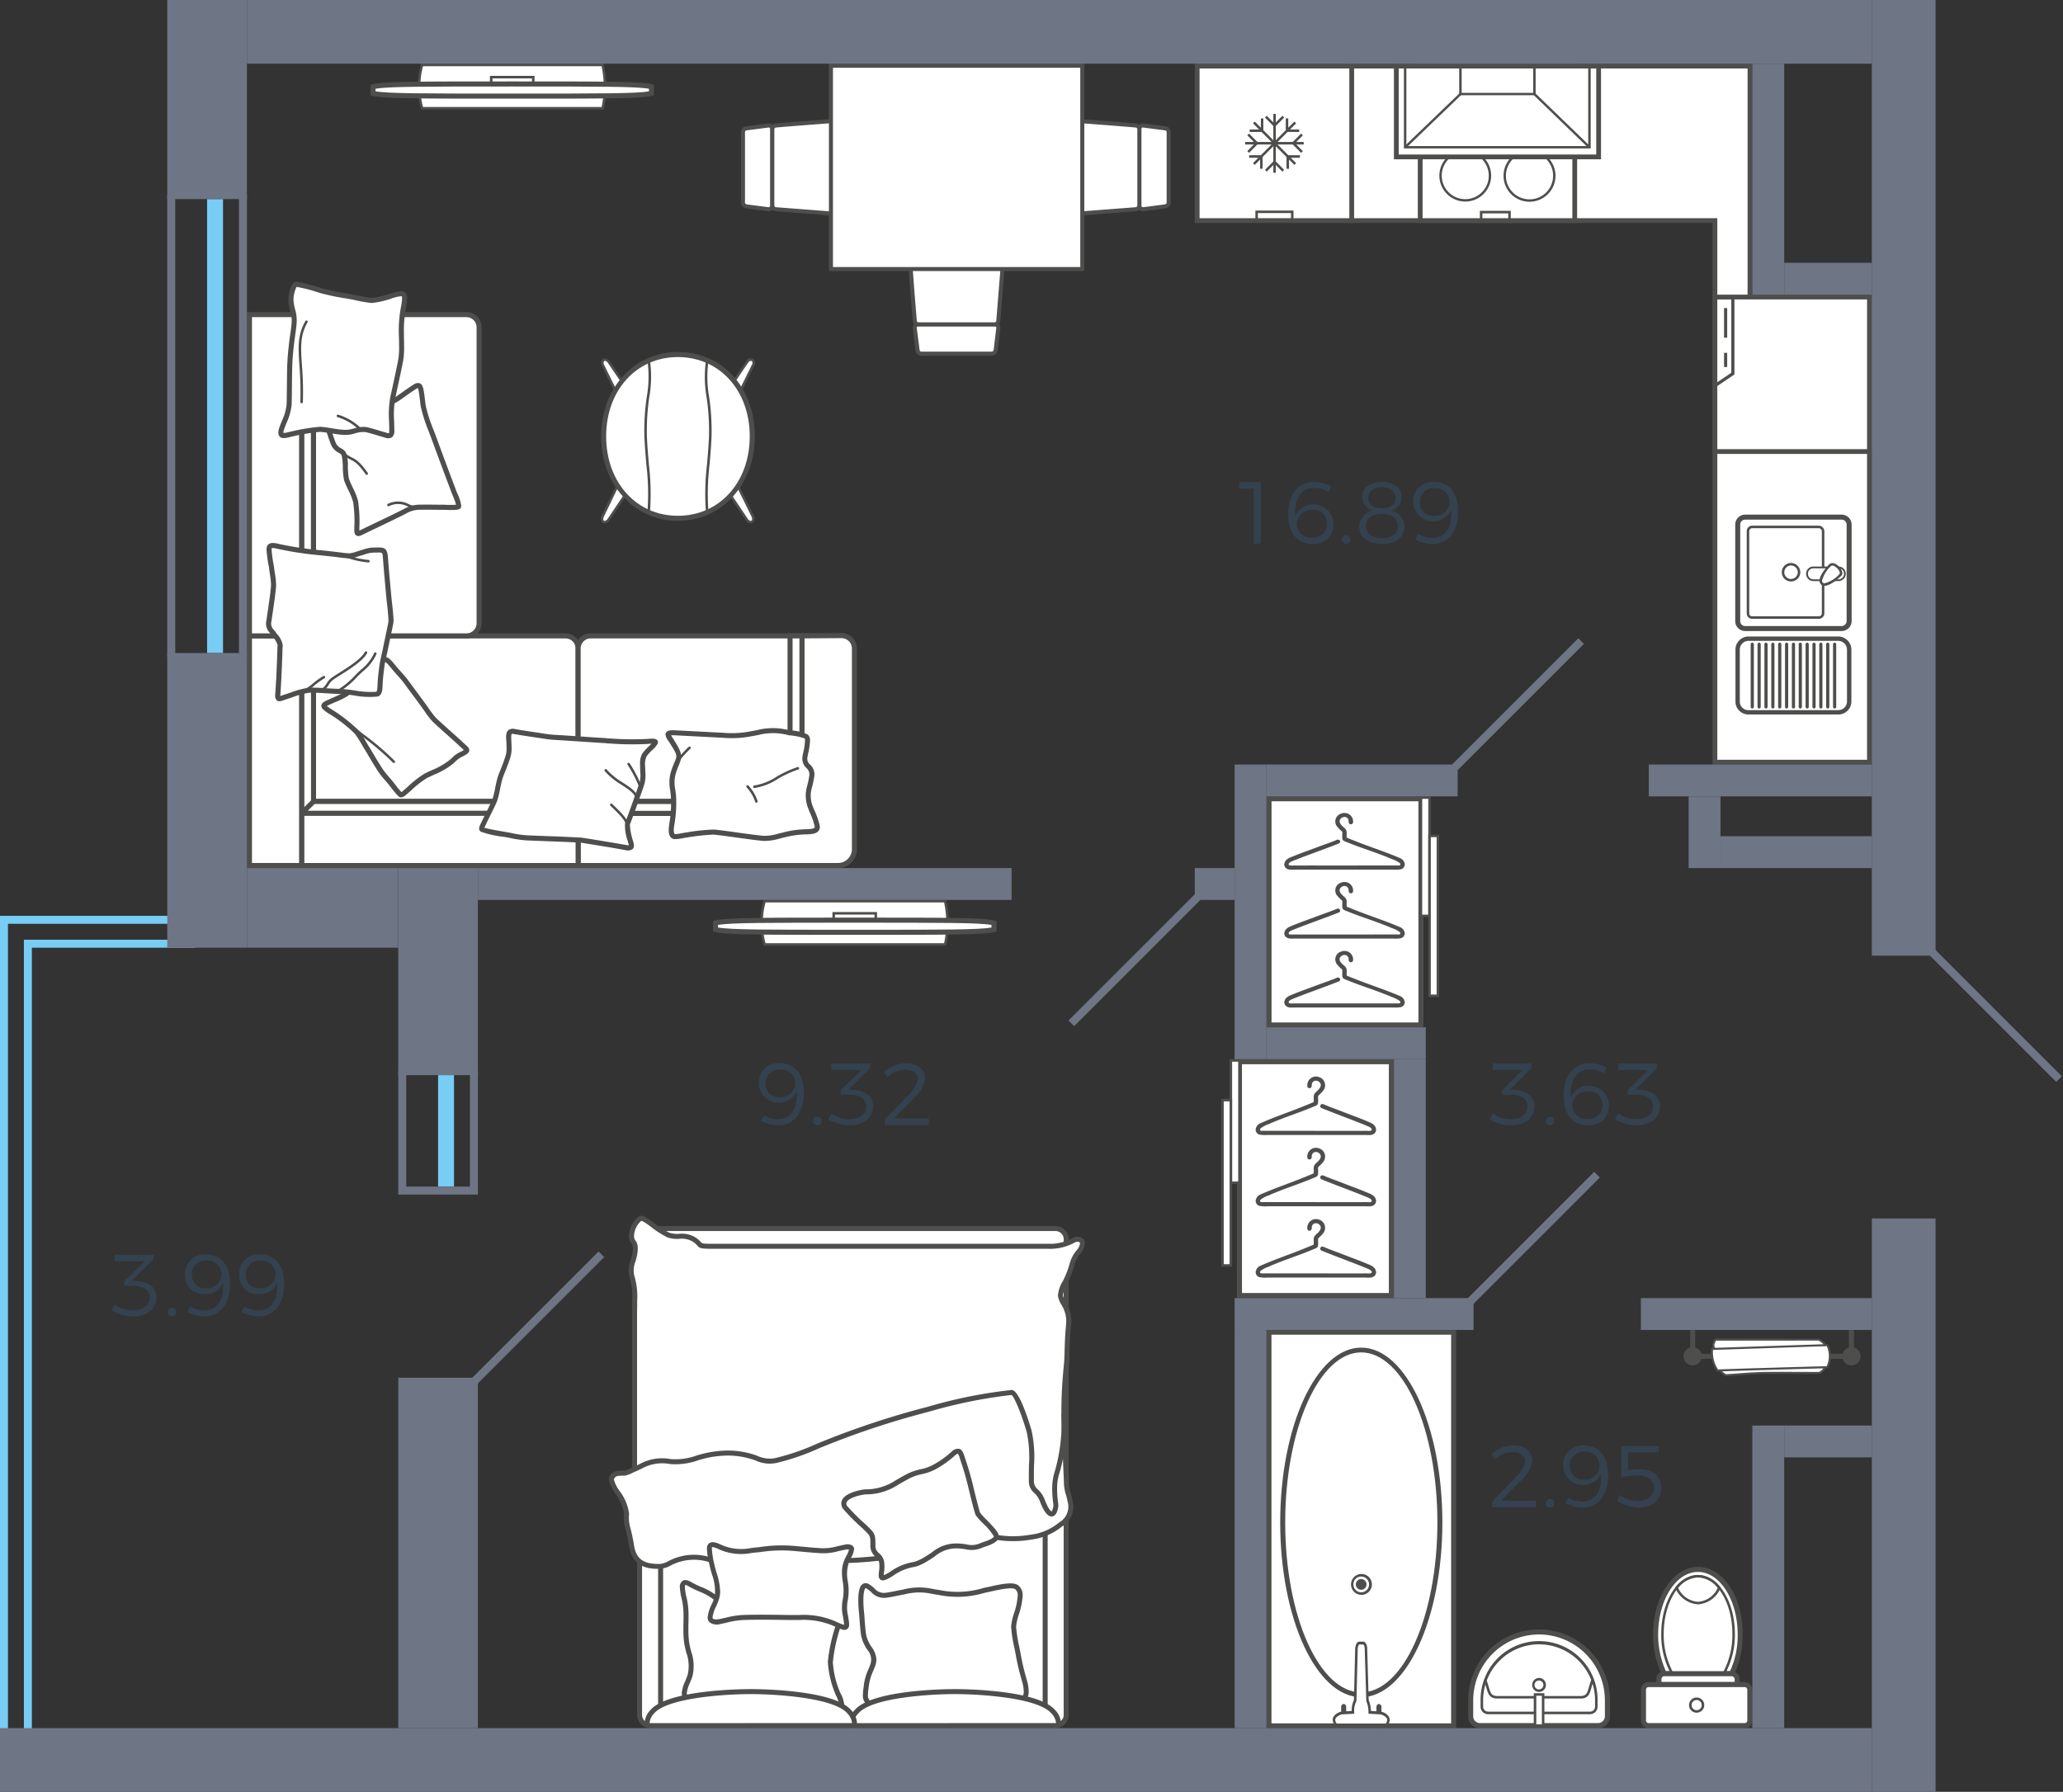
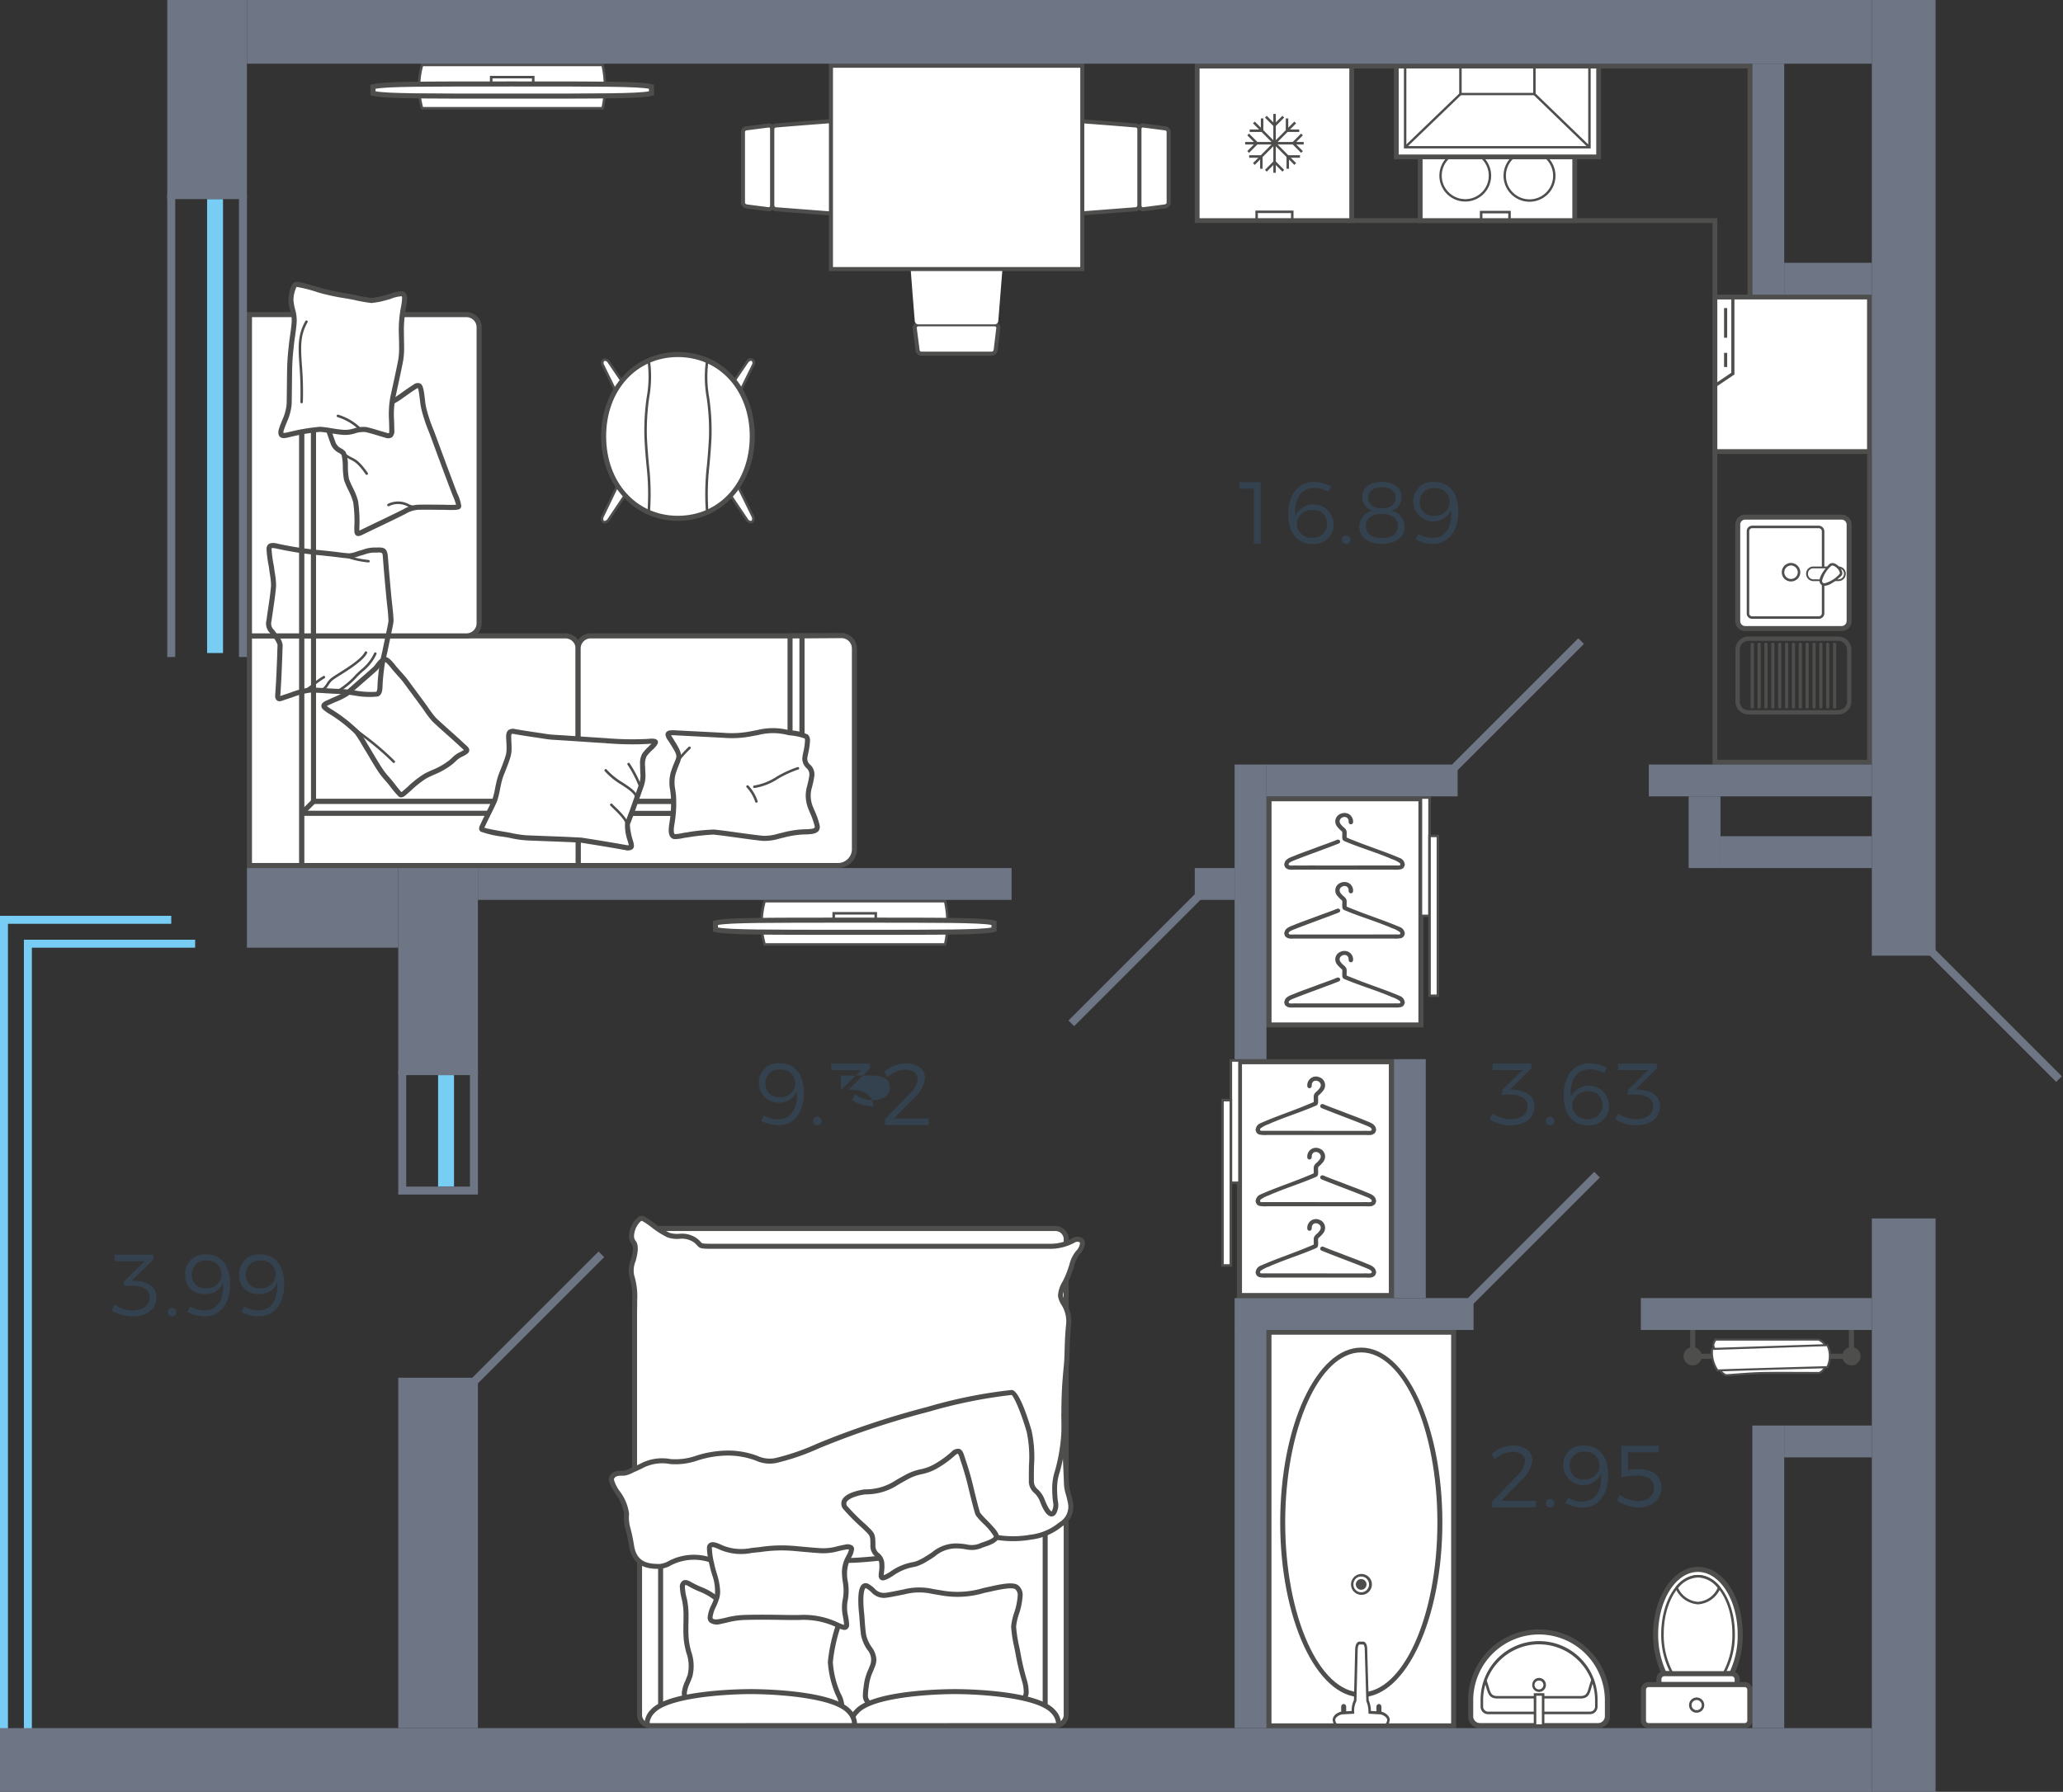
<svg xmlns="http://www.w3.org/2000/svg" width="259" height="225" viewBox="0 0 259 225">
  <rect x="0" y="0" width="259" height="225" fill="#333333" stroke="none" />
  <title>44-2-3_tip_9</title>
  <g id="Слой_2" data-name="Слой 2">
    <g id="_44-2-3_tip_9" data-name="44-2-3_tip_9">
      <g id="m">
        <g>
-           <polygon points="215.3 95.7 215.3 27.7 169.3 27.7 169.3 8.3 219.7 8.3 219.7 37.3 234.7 37.3 234.7 95.7 215.3 95.7" fill="#fff" fill-rule="evenodd" />
          <path d="M219.4,8.6v29h15V95.4H215.6v-68h-46V8.6h49.8M220,8H169V28h46V96h20V37H220V8Z" fill="#4e4e4d" />
        </g>
        <g>
          <path d="M143.04,16.216v9.576a.485.485,0,0,0,.483.484l2.743-.356a.516.516,0,0,0,.458-.483V16.571a.471.471,0,0,0-.458-.456l-2.743-.356A.447.447,0,0,0,143.04,16.216Z" fill="#fff" fill-rule="evenodd" />
          <path d="M146.977,25.437V16.571a.726.726,0,0,0-.686-.71l-2.735-.354a.593.593,0,0,0-.5.139.746.746,0,0,0-.274.57v9.578a.772.772,0,0,0,.255.558.66.66,0,0,0,.508.176l2.75-.356a.769.769,0,0,0,.678-.735m-3.682-9.221a.243.243,0,0,1,.086-.177.115.115,0,0,1,.093-.031l2.76.358c.121.013.235.079.235.205v8.866c0,.136-.136.21-.253.234l-2.726.352a.159.159,0,0,1-.108-.049.257.257,0,0,1-.087-.18Z" fill="#4e4e4d" fill-rule="evenodd" />
          <path d="M133.54,16.088v9.756c0,.914.254,1.117,1.118,1.041l7.925-.609a.5.5,0,0,0,.457-.484V16.216a.472.472,0,0,0-.457-.457c-2.692-.229-5.08-.407-7.773-.61C133.819,15.073,133.54,15.149,133.54,16.088Z" fill="#fff" fill-rule="evenodd" />
          <path d="M143.295,25.794V16.216a.727.727,0,0,0-.686-.711c-2.419-.2-4.588-.369-6.953-.547l-.826-.062a1.647,1.647,0,0,0-1.257.2,1.309,1.309,0,0,0-.287.991v9.756a1.431,1.431,0,0,0,.316,1.078,1.382,1.382,0,0,0,1.078.216l7.923-.61a.748.748,0,0,0,.692-.734m-9.5-9.706c0-.339.04-.541.124-.619.112-.1.417-.1.873-.067l.827.063c2.363.178,4.53.342,6.944.546a.224.224,0,0,1,.224.205v9.578a.239.239,0,0,1-.228.228l-7.92.61c-.375.032-.594,0-.693-.084s-.151-.319-.151-.7Z" fill="#4e4e4d" fill-rule="evenodd" />
          <path d="M96.96,16.216v9.576a.485.485,0,0,1-.483.484l-2.743-.356a.516.516,0,0,1-.458-.483V16.571a.471.471,0,0,1,.458-.456l2.744-.356A.447.447,0,0,1,96.96,16.216Z" fill="#fff" fill-rule="evenodd" />
          <path d="M93.023,25.437V16.571a.726.726,0,0,1,.686-.71l2.735-.354a.593.593,0,0,1,.5.139.743.743,0,0,1,.274.57v9.578a.772.772,0,0,1-.255.558.661.661,0,0,1-.508.176L93.7,26.172a.77.77,0,0,1-.677-.735m3.683-9.221a.244.244,0,0,0-.087-.177.115.115,0,0,0-.093-.031l-2.76.358c-.121.013-.236.079-.236.205v8.866c0,.136.137.21.254.234l2.725.352a.159.159,0,0,0,.109-.049.259.259,0,0,0,.088-.18Z" fill="#4e4e4d" fill-rule="evenodd" />
          <path d="M106.46,16.088v9.756c0,.914-.254,1.117-1.118,1.041l-7.925-.609a.5.5,0,0,1-.457-.484V16.216a.472.472,0,0,1,.457-.457c2.692-.229,5.08-.407,7.773-.61C106.181,15.073,106.46,15.149,106.46,16.088Z" fill="#fff" fill-rule="evenodd" />
          <path d="M96.706,25.794V16.216a.726.726,0,0,1,.685-.711c2.419-.2,4.588-.369,6.953-.547l.826-.062a1.647,1.647,0,0,1,1.257.2,1.309,1.309,0,0,1,.287.991v9.756a1.431,1.431,0,0,1-.316,1.078,1.382,1.382,0,0,1-1.078.216l-7.923-.61a.747.747,0,0,1-.691-.734m9.5-9.706c0-.339-.04-.541-.124-.619-.112-.1-.417-.1-.873-.067l-.827.063c-2.363.178-4.53.342-6.944.546a.224.224,0,0,0-.224.205v9.578a.239.239,0,0,0,.228.228l7.92.61c.375.032.594,0,.693-.084s.151-.319.151-.7Z" fill="#4e4e4d" fill-rule="evenodd" />
          <path d="M115.3,40.726h9.577a.447.447,0,0,1,.458.483L125,43.952a.515.515,0,0,1-.483.458h-8.865a.472.472,0,0,1-.457-.458l-.356-2.743A.446.446,0,0,1,115.3,40.726Z" fill="#fff" fill-rule="evenodd" />
          <path d="M124.519,44.664h-8.865a.726.726,0,0,1-.71-.685l-.355-2.737a.6.6,0,0,1,.14-.5.746.746,0,0,1,.57-.272h9.576a.748.748,0,0,1,.57.272.608.608,0,0,1,.137.514l-.327,2.724a.772.772,0,0,1-.736.681m-9.22-3.683a.245.245,0,0,0-.179.087.111.111,0,0,0-.029.092l.357,2.76c.013.119.081.235.206.235h8.865c.136,0,.211-.136.234-.253l.327-2.724a.123.123,0,0,0-.028-.111.247.247,0,0,0-.177-.086Z" fill="#4e4e4d" fill-rule="evenodd" />
          <path d="M115.172,31.227h9.754c.915,0,1.117.253,1.041,1.116l-.634,7.926a.455.455,0,0,1-.458.457H115.3a.455.455,0,0,1-.457-.457c-.228-2.692-.407-5.08-.61-7.773C114.13,31.505,114.231,31.227,115.172,31.227Z" fill="#fff" fill-rule="evenodd" />
-           <path d="M124.875,40.981H115.3a.714.714,0,0,1-.712-.712c-.2-2.393-.369-4.563-.547-6.926l-.062-.827c-.062-.606-.052-.988.183-1.247a1.315,1.315,0,0,1,1.01-.3h9.755a1.435,1.435,0,0,1,1.078.316,1.38,1.38,0,0,1,.217,1.079l-.636,7.923a.706.706,0,0,1-.71.691m-9.7-9.5c-.348,0-.554.043-.633.129-.113.125-.092.488-.054.861l.063.834c.178,2.363.342,4.531.547,6.944a.209.209,0,0,0,.205.225h9.576a.2.2,0,0,0,.2-.2l.637-7.945c.032-.375,0-.594-.085-.693s-.318-.151-.7-.151Z" fill="#4e4e4d" fill-rule="evenodd" />
          <rect x="104.322" y="8.254" width="31.554" height="25.53" fill="#fff" />
          <path d="M136.129,34.038H104.068V8h32.061Zm-31.553-.508h31.046V8.508H104.576Z" fill="#4e4e4d" fill-rule="evenodd" />
        </g>
        <g>
          <path d="M184.64,213.5v2a1.167,1.167,0,0,0,1.145,1.176h14.877a1.167,1.167,0,0,0,1.145-1.176v-2a8.584,8.584,0,0,0-17.167,0Z" fill="#fff" fill-rule="evenodd" />
          <path d="M200.662,217H185.785a1.482,1.482,0,0,1-1.463-1.5v-2a8.9,8.9,0,1,1,17.8,0v2a1.481,1.481,0,0,1-1.463,1.5m-7.439-11.762a8.275,8.275,0,0,0-8.264,8.266v2a.843.843,0,0,0,.826.859h14.877a.853.853,0,0,0,.826-.859v-2A8.276,8.276,0,0,0,193.223,205.238Z" fill="#4e4e4d" fill-rule="evenodd" />
          <path d="M199.614,215.252H186.835a.945.945,0,0,1-.955-.954V213.5a7.344,7.344,0,1,1,14.687,0v.794a.944.944,0,0,1-.953.954m-6.391-8.774A7.035,7.035,0,0,0,186.2,213.5v.794a.63.63,0,0,0,.637.636h12.78a.63.63,0,0,0,.635-.636V213.5A7.034,7.034,0,0,0,193.223,206.478Z" fill="#4e4e4d" fill-rule="evenodd" />
          <path d="M198.405,213.28H187.978c-.979,0-1.149-.584-1.387-1.392-.075-.258-.163-.552-.285-.869l.294-.117c.13.331.219.633.3.9.234.8.341,1.163,1.081,1.163h10.427c.756,0,.858-.356,1.081-1.139a9.435,9.435,0,0,1,.3-.921l.294.117c-.126.325-.211.625-.287.89-.225.8-.39,1.371-1.386,1.371" fill="#4e4e4d" fill-rule="evenodd" />
          <path d="M193.223,212.455a.86.86,0,0,1-.858-.859.859.859,0,1,1,1.716,0,.859.859,0,0,1-.858.859m0-1.431a.557.557,0,1,0,.541.572A.55.55,0,0,0,193.223,211.024Z" fill="#4e4e4d" fill-rule="evenodd" />
          <rect x="192.715" y="212.772" width="1.017" height="3.911" fill="#fff" />
          <path d="M193.891,216.841h-1.335v-4.227h1.335Zm-1.017-.318h.7v-3.592h-.7Z" fill="#4e4e4d" fill-rule="evenodd" />
        </g>
        <g>
          <path d="M218.474,205.238a10.908,10.908,0,0,1-1.081,4.926h-8.455a11.346,11.346,0,0,1-1.081-4.926c0-4.514,2.384-8.17,5.309-8.17,2.955,0,5.308,3.656,5.308,8.17Z" fill="#fff" fill-rule="evenodd" />
          <path d="M207.539,205.238c0-4.681,2.523-8.488,5.626-8.488,3.155,0,5.628,3.727,5.628,8.488a11.194,11.194,0,0,1-1.116,5.071l-.088.173H208.74l-.088-.177a11.761,11.761,0,0,1-1.113-5.067m10.617,0c0-4.33-2.238-7.853-4.991-7.853s-4.991,3.523-4.991,7.853a11.242,11.242,0,0,0,.963,4.609h8.06A10.7,10.7,0,0,0,218.156,205.238Z" fill="#4e4e4d" fill-rule="evenodd" />
          <path d="M217.647,205.174a9.986,9.986,0,0,1-1.239,4.99h-6.453a9.975,9.975,0,0,1-1.241-4.99c0-4.006,2-7.247,4.452-7.247C215.645,197.927,217.647,201.168,217.647,205.174Z" fill="#fff" fill-rule="evenodd" />
          <path d="M208.557,205.174c0-4.084,2.067-7.407,4.608-7.407,2.56,0,4.642,3.323,4.642,7.407a10.156,10.156,0,0,1-1.263,5.071l-.045.079h-6.634l-.047-.079a10.168,10.168,0,0,1-1.261-5.071m8.933,0c0-3.908-1.94-7.09-4.325-7.09-2.365,0-4.291,3.182-4.291,7.09a9.9,9.9,0,0,0,1.174,4.833h6.268A9.913,9.913,0,0,0,217.49,205.174Z" fill="#4e4e4d" fill-rule="evenodd" />
          <path d="M210.5,199.388a3.534,3.534,0,0,1,2.671-1.461,3.431,3.431,0,0,1,2.669,1.461,3.146,3.146,0,0,1-2.669,1.908A3.187,3.187,0,0,1,210.5,199.388Z" fill="#fff" fill-rule="evenodd" />
          <path d="M210.305,199.369l.068-.082a3.676,3.676,0,0,1,2.792-1.52,3.578,3.578,0,0,1,2.8,1.522l.065.082-.05.092a3.283,3.283,0,0,1-2.811,1.992,3.332,3.332,0,0,1-2.811-1.992Zm5.341.037a3.233,3.233,0,0,0-2.481-1.322,3.316,3.316,0,0,0-2.478,1.324,2.982,2.982,0,0,0,2.478,1.73A2.946,2.946,0,0,0,215.646,199.406Z" fill="#4e4e4d" fill-rule="evenodd" />
          <path d="M218.093,210.833v.7H208.27v-.7a.673.673,0,0,1,.668-.669h8.455A.7.7,0,0,1,218.093,210.833Z" fill="#fff" fill-rule="evenodd" />
          <path d="M207.952,211.85v-1.017a.988.988,0,0,1,.986-.986h8.456a1.015,1.015,0,0,1,1.016.986v1.017Zm9.824-1.017a.382.382,0,0,0-.382-.351h-8.456a.358.358,0,0,0-.351.351v.381h9.189Z" fill="#4e4e4d" fill-rule="evenodd" />
          <path d="M206.969,211.531h12.078a.636.636,0,0,1,.636.636v3.88a.635.635,0,0,1-.635.635h-12.08a.636.636,0,0,1-.636-.636v-3.878A.638.638,0,0,1,206.969,211.531Z" fill="#fff" />
          <path d="M206.014,216.046v-3.877a.954.954,0,0,1,.953-.955h12.08a.956.956,0,0,1,.953.954v3.878a.955.955,0,0,1-.953.954h-12.08a.954.954,0,0,1-.953-.954m13.351-3.877a.318.318,0,0,0-.318-.319h-12.08a.318.318,0,0,0-.319.318v3.878a.319.319,0,0,0,.319.319h12.08a.319.319,0,0,0,.318-.319Z" fill="#4e4e4d" fill-rule="evenodd" />
          <path d="M212.053,214.107a.954.954,0,1,1,.954.953.943.943,0,0,1-.954-.953m1.589,0a.636.636,0,1,0-.635.636A.628.628,0,0,0,213.642,214.107Z" fill="#4e4e4d" fill-rule="evenodd" />
        </g>
        <g>
          <rect x="159.313" y="167.301" width="23.183" height="49.397" fill="#fff" />
          <path d="M182.81,167H159v50h23.81Zm-23.184.6h22.558v48.8H159.626Z" fill="#4e4e4d" fill-rule="evenodd" />
          <path d="M170.889,169.218c-5.605,0-10.165,9.851-10.165,21.961,0,12.1,4.56,21.934,10.165,21.934,5.623,0,10.195-9.839,10.195-21.934,0-12.11-4.572-21.961-10.195-21.961m0,43.292c-5.258,0-9.538-9.568-9.538-21.331s4.28-21.36,9.538-21.36c5.275,0,9.569,9.583,9.569,21.36S176.164,212.51,170.889,212.51Z" fill="#4e4e4d" fill-rule="evenodd" />
          <path d="M170.889,197.643a1.311,1.311,0,0,0,0,2.621,1.311,1.311,0,1,0,0-2.621m0,2.3a.984.984,0,0,1-.973-.991.972.972,0,0,1,.973-.991.991.991,0,1,1,0,1.982Z" fill="#4e4e4d" fill-rule="evenodd" />
          <path d="M170.889,198.282a.671.671,0,0,1,0,1.342.671.671,0,0,1,0-1.342Z" fill="#4e4e4d" fill-rule="evenodd" />
          <path d="M168.692,213.97a.339.339,0,0,0-.313.36v2.31a.317.317,0,1,0,.627,0v-2.31a.34.34,0,0,0-.315-.36" fill="#4e4e4d" fill-rule="evenodd" />
          <path d="M173.116,213.97a.339.339,0,0,0-.313.36v2.31a.317.317,0,1,0,.628,0v-2.31a.34.34,0,0,0-.315-.36" fill="#4e4e4d" fill-rule="evenodd" />
          <path d="M170.67,206.319h.47c.188,0,.345.325.345.722l.189,6.5a3.618,3.618,0,0,1,.282,1.48l1.254.071c.409,0,1.1.4,1.1.867,0,.216-.156.649-.313.649h-6.181c-.188,0-.344-.433-.344-.649,0-.469.689-.867,1.128-.867l1.255-.071a2.8,2.8,0,0,1,.284-1.48l.155-6.5C170.325,206.644,170.45,206.319,170.67,206.319Z" fill="#fff" fill-rule="evenodd" />
          <path d="M171.14,206.139h-.47c-.291,0-.49.33-.535.886l-.154,6.46a2.824,2.824,0,0,0-.283,1.36l-1.106.063h0c-.5,0-1.278.449-1.278,1.046,0,.285.2.83.5.83H174c.292,0,.47-.577.47-.83,0-.615-.813-1.046-1.255-1.046l-1.107-.063a3.434,3.434,0,0,0-.275-1.354l-.187-6.455c0-.5-.22-.9-.5-.9m2.837,10.288-6.163,0a.76.76,0,0,1-.188-.47c0-.324.581-.686.972-.686l1.412-.08v-.172a2.636,2.636,0,0,1,.262-1.391l.02-.085.158-6.494c.024-.311.117-.547.22-.547h.47c.064,0,.188.212.188.542l.2,6.575a3.392,3.392,0,0,1,.268,1.41l.008.162,1.394.08c.38,0,.95.369.95.686A.839.839,0,0,1,173.977,216.427Z" fill="#4e4e4d" fill-rule="evenodd" />
        </g>
        <g>
          <path d="M52.991,8.159H75.656a12.515,12.515,0,0,1,0,5.436H52.991A9.848,9.848,0,0,1,52.991,8.159Z" fill="#fff" fill-rule="evenodd" />
          <path d="M75.784,13.753H52.871l-.033-.115a10.052,10.052,0,0,1,0-5.522L52.871,8H75.786l.027.126a12.8,12.8,0,0,1,0,5.5Zm-22.672-.317H75.528a12.379,12.379,0,0,0,0-5.118H53.112A9.724,9.724,0,0,0,53.112,13.436Z" fill="#4e4e4d" fill-rule="evenodd" />
          <path d="M64.307,12.069c-11.889,0-16.149,0-17.484-.35v-.826c1.335-.35,5.594-.35,17.484-.35,11.922,0,16.181,0,17.484.35v.826C80.488,12.069,76.229,12.069,64.307,12.069Z" fill="#fff" fill-rule="evenodd" />
          <path d="M64.307,12.387c-12.109,0-16.189,0-17.563-.36l-.238-.062V10.647l.239-.062c1.373-.36,5.453-.36,17.562-.36,12.135,0,16.224,0,17.567.36l.236.064v1.314l-.236.064c-1.343.36-5.432.36-17.567.36m-17.166-.923c1.554.287,6.078.287,17.166.287,11.1,0,15.637,0,17.167-.286v-.318c-1.53-.286-6.063-.286-17.167-.286-11.088,0-15.612,0-17.166.287Z" fill="#4e4e4d" fill-rule="evenodd" />
          <path d="M67.106,10.7h-5.6V9.526h5.6Zm-5.278-.318h4.959v-.54H61.828Z" fill="#4e4e4d" fill-rule="evenodd" />
        </g>
        <g>
          <path d="M95.991,113.159h22.665a12.515,12.515,0,0,1,0,5.436H95.991A9.848,9.848,0,0,1,95.991,113.159Z" fill="#fff" fill-rule="evenodd" />
          <path d="M118.784,118.753H95.871l-.033-.115a10.052,10.052,0,0,1,0-5.522l.033-.116h22.915l.027.126a12.8,12.8,0,0,1,0,5.5Zm-22.672-.317h22.416a12.379,12.379,0,0,0,0-5.118H96.112A9.724,9.724,0,0,0,96.112,118.436Z" fill="#4e4e4d" fill-rule="evenodd" />
          <path d="M107.307,117.069c-11.889,0-16.149,0-17.484-.35v-.826c1.335-.35,5.594-.35,17.484-.35,11.922,0,16.181,0,17.484.35v.826C123.488,117.069,119.229,117.069,107.307,117.069Z" fill="#fff" fill-rule="evenodd" />
          <path d="M107.307,117.387c-12.109,0-16.189,0-17.563-.36l-.238-.062v-1.318l.239-.062c1.373-.36,5.453-.36,17.562-.36,12.135,0,16.224,0,17.567.36l.236.064v1.314l-.236.064c-1.343.36-5.432.36-17.567.36m-17.166-.923c1.554.287,6.078.287,17.166.287,11.1,0,15.637,0,17.167-.286v-.318c-1.53-.286-6.063-.286-17.167-.286-11.088,0-15.612,0-17.166.287Z" fill="#4e4e4d" fill-rule="evenodd" />
          <path d="M110.106,115.7h-5.6v-1.176h5.6Zm-5.278-.318h4.959v-.54h-4.959Z" fill="#4e4e4d" fill-rule="evenodd" />
        </g>
        <g>
          <g>
            <rect x="215.3" y="37.3" width="19.4" height="19.4" fill="#fff" />
            <path d="M234.4,37.6V56.4H215.6V37.6h18.8m.6-.6H215V57h20V37Z" fill="#4e4e4d" />
          </g>
          <path d="M215.18,48.755V37.18h2.571v9.842Zm.395-11.18V48.009l1.781-1.2V37.575Z" fill="#4e4e4d" fill-rule="evenodd" />
          <rect x="216.446" y="38.685" width="0.395" height="3.72" fill="#4e4e4d" />
          <rect x="216.446" y="44.305" width="0.395" height="1.781" fill="#4e4e4d" />
        </g>
        <g>
          <path d="M72.581,100.638H39.361V79.848H70.992a1.594,1.594,0,0,1,1.589,1.589Z" fill="#fff" fill-rule="evenodd" />
          <path d="M72.9,81.438v19.518H39.043V79.53H70.992A1.909,1.909,0,0,1,72.9,81.438m-.636,18.883V81.438a1.273,1.273,0,0,0-1.271-1.273H39.679v20.156Z" fill="#4e4e4d" fill-rule="evenodd" />
          <path d="M99.189,100.639H72.581v-19.2a1.574,1.574,0,0,1,1.589-1.59H99.189Z" fill="#fff" fill-rule="evenodd" />
          <path d="M106.087,79.53v21.426H72.263V81.438A1.887,1.887,0,0,1,74.17,79.53Zm-.636,20.791V80.165H74.17A1.259,1.259,0,0,0,72.9,81.438v18.883Z" fill="#4e4e4d" fill-rule="evenodd" />
          <path d="M105.675,79.817a1.613,1.613,0,0,1,1.589,1.589v25.4a2.056,2.056,0,0,1-2.1,1.876H72.581v-6.549h28.1V79.848Z" fill="#fff" fill-rule="evenodd" />
          <path d="M107.583,81.406v25.4A2.377,2.377,0,0,1,105.158,109H72.263v-7.184h28.1V79.532l5.307-.034a1.935,1.935,0,0,1,1.91,1.908M72.9,108.364h32.268a1.751,1.751,0,0,0,1.782-1.6l0-25.361a1.305,1.305,0,0,0-1.271-1.273l-4.672.03V102.45H72.9Z" fill="#4e4e4d" fill-rule="evenodd" />
          <polygon points="72.581 102.132 72.581 100.639 99.189 100.639 99.189 79.848 100.684 79.848 100.684 102.132 72.581 102.132" fill="#fff" fill-rule="evenodd" />
          <path d="M101,79.53v22.92H72.263v-2.129H98.871V79.53Zm-.637,22.285V80.165h-.858v20.792H72.9v.858Z" fill="#4e4e4d" fill-rule="evenodd" />
          <polygon points="37.867 102.132 37.867 79.848 39.361 79.848 39.361 100.638 72.581 100.638 72.581 102.132 37.867 102.132" fill="#fff" fill-rule="evenodd" />
          <path d="M72.9,100.321v2.129H37.548V79.53h2.131v20.791Zm-.636,1.494v-.859H39.043V80.165h-.858v21.65Z" fill="#4e4e4d" fill-rule="evenodd" />
          <rect x="99.619" y="100.329" width="0.636" height="2.113" transform="translate(-42.419 100.358) rotate(-44.999)" fill="#4e4e4d" />
          <rect x="37.557" y="101.068" width="2.113" height="0.635" transform="translate(-60.369 56.974) rotate(-44.985)" fill="#4e4e4d" />
          <rect x="37.867" y="39.507" width="1.494" height="40.341" fill="#fff" />
          <path d="M39.679,39.189V80.165H37.548V39.189ZM39.043,79.53V39.824h-.858V79.53Z" fill="#4e4e4d" fill-rule="evenodd" />
          <path d="M39.361,79.848V39.507h19.2A1.594,1.594,0,0,1,60.151,41.1V78.258a1.594,1.594,0,0,1-1.589,1.59Z" fill="#fff" fill-rule="evenodd" />
          <path d="M60.47,41.1V78.258a1.91,1.91,0,0,1-1.908,1.907H39.043V39.189H58.562A1.91,1.91,0,0,1,60.47,41.1M39.679,79.53H58.562a1.274,1.274,0,0,0,1.272-1.272V41.1a1.273,1.273,0,0,0-1.272-1.273H39.679Z" fill="#4e4e4d" fill-rule="evenodd" />
          <rect x="37.867" y="102.132" width="34.714" height="6.549" fill="#fff" />
          <path d="M72.9,101.815V109H37.548v-7.184Zm-.636,6.549V102.45H38.185v5.914Z" fill="#4e4e4d" fill-rule="evenodd" />
          <rect x="31.318" y="79.848" width="6.549" height="28.833" fill="#fff" />
          <path d="M38.185,79.53V109H31V79.53Zm-.637,28.834v-28.2H31.636v28.2Z" fill="#4e4e4d" fill-rule="evenodd" />
          <rect x="31.318" y="39.507" width="6.549" height="40.341" fill="#fff" />
          <path d="M38.185,39.189V80.165H31V39.189ZM37.548,79.53V39.824H31.636V79.53Z" fill="#4e4e4d" fill-rule="evenodd" />
          <path d="M73.217,105.534c1.748.286,3.56.572,5.309.89.954.159.8-.191.572-.953a6.607,6.607,0,0,1-.318-2.035c.063-.191.159-.413.223-.6.508-1.335.985-2.734,1.462-4.069a4.431,4.431,0,0,0,.223-2.13,3.574,3.574,0,0,1,.222-1.844c.286-.445,1.272-1.271,1.367-1.526.127-.318-.89-.159-1.049-.159a38.357,38.357,0,0,1-4.673-.064,2,2,0,0,1-.413-.031c-2.1-.127-4.228-.286-6.359-.413a12.043,12.043,0,0,1-1.494-.159c-1.208-.191-2.415-.35-3.655-.573-.668-.127-.763.1-.763.763a8.894,8.894,0,0,1-.064,2.257c-.191.668-.509,1.462-.763,2.1a7.457,7.457,0,0,0-.445,1.43,18.96,18.96,0,0,1-.509,2.13c-.476,1.081-1.017,2.067-1.494,3.115-.063.127-.222.414-.063.509a27.808,27.808,0,0,0,3.5.731,13.046,13.046,0,0,0,2.193.318c2.257.1,4.514.159,6.772.286Z" fill="#fff" fill-rule="evenodd" />
          <path d="M82.606,93.212l-.034.169a3.1,3.1,0,0,1-.682.8,6.606,6.606,0,0,0-.712.782A2.455,2.455,0,0,0,81,96.3c0,.118.006.231.006.337l.013.325a4.234,4.234,0,0,1-.252,1.91l-.423,1.194c-.34.963-.683,1.94-1.043,2.884-.029.087-.07.2-.112.3s-.076.2-.106.288a1.2,1.2,0,0,1,0,.12,7.916,7.916,0,0,0,.326,1.733l.035.12a2.581,2.581,0,0,1,.145.678.552.552,0,0,1-.189.444,1.144,1.144,0,0,1-.922.107c-1.414-.258-2.865-.494-4.289-.724l-1.236-.2c-1.476-.082-2.978-.139-4.481-.194-.753-.029-1.505-.057-2.258-.089a13.2,13.2,0,0,1-2.246-.325c-.151-.031-.418-.077-.737-.131a12.973,12.973,0,0,1-2.864-.643.46.46,0,0,1-.217-.4,1.152,1.152,0,0,1,.154-.494c.229-.5.464-.974.7-1.45.272-.547.545-1.1.8-1.673a10.5,10.5,0,0,0,.361-1.466c.047-.233.091-.447.129-.608a7.793,7.793,0,0,1,.46-1.48c.255-.636.566-1.416.752-2.064a3.172,3.172,0,0,0,.092-.861c0-.224-.011-.453-.021-.676-.029-.641-.134-1.263.262-1.592a1.026,1.026,0,0,1,.858-.116c.8.145,1.6.262,2.386.38q.632.093,1.259.19a11.709,11.709,0,0,0,1.465.156c1.1.065,2.2.14,3.3.214,1.023.07,2.044.137,3.056.2a1.954,1.954,0,0,0,.394.032,37.979,37.979,0,0,0,4.66.063c.037,0,.082-.006.139-.011.573-.052.921-.046,1.116.132l.1.095Zm-2.25,2.711a2.39,2.39,0,0,1,.29-1.31,6.63,6.63,0,0,1,.794-.883c.108-.107.235-.235.341-.346-.1,0-.223.012-.369.025-.085.008-.151.012-.184.012a37.8,37.8,0,0,1-4.7-.064,2.055,2.055,0,0,1-.449-.037c-.971-.055-1.992-.125-3.017-.193q-1.645-.112-3.3-.214a12.337,12.337,0,0,1-1.531-.163c-.412-.064-.83-.127-1.248-.189-.8-.119-1.6-.237-2.409-.384-.273-.053-.336-.018-.339-.018a1.076,1.076,0,0,0-.049.468c0,.19.009.394.019.6.011.232.022.471.022.705a3.766,3.766,0,0,1-.117,1.036c-.194.679-.512,1.475-.768,2.115a7.219,7.219,0,0,0-.435,1.395c-.038.16-.08.367-.126.594a10.41,10.41,0,0,1-.4,1.592c-.26.589-.537,1.148-.813,1.7-.234.47-.465.937-.684,1.418-.024.047-.052.1-.074.154.458.151,1.879.4,2.523.508.326.056.6.1.757.134a12.64,12.64,0,0,0,2.144.314q1.129.047,2.256.088c1.507.057,3.013.114,4.52.2l1.274.2c1.429.232,2.884.468,4.3.725a1.63,1.63,0,0,0,.362.032,3.224,3.224,0,0,0-.114-.455l-.038-.129a5.707,5.707,0,0,1-.324-2.19c.043-.134.084-.241.125-.35s.077-.2.107-.288c.362-.952.7-1.923,1.042-2.881l.422-1.194a3.432,3.432,0,0,0,.218-1.672l-.013-.341c0-.111,0-.219-.007-.33C80.36,96.187,80.356,96.057,80.356,95.923Z" fill="#4e4e4d" fill-rule="evenodd" />
          <path d="M80.084,100.267v.026a.159.159,0,0,1-.318,0,.147.147,0,0,0,0-.021c0-.587-.838-1.138-1.727-1.721a8.971,8.971,0,0,1-2.117-1.72.159.159,0,0,1,.25-.2,8.752,8.752,0,0,0,2.041,1.651c1,.659,1.872,1.23,1.872,1.986" fill="#4e4e4d" fill-rule="evenodd" />
          <path d="M78.939,103.757v.033a.159.159,0,0,1-.164.154.157.157,0,0,1-.153-.165.162.162,0,0,1,0-.022c0-.652-.953-1.578-1.585-2.192-.158-.153-.3-.29-.407-.4a.159.159,0,0,1,.231-.219c.1.112.243.245.4.394.711.691,1.681,1.634,1.681,2.421" fill="#4e4e4d" fill-rule="evenodd" />
          <path d="M80.592,98.922a.164.164,0,0,1-.1.149.16.16,0,0,1-.2-.093,14.42,14.42,0,0,0-1.509-2.953.16.16,0,0,1,.262-.182,14.815,14.815,0,0,1,1.544,3.022.156.156,0,0,1,.01.057" fill="#4e4e4d" fill-rule="evenodd" />
          <path d="M53.189,88.59c-.762-1.049-1.557-2.1-2.32-3.147-.35-.445-.89-1.018-1.272-1.463-.255-.285-.827-1.112-1.208-1.176-.445-.063-.954.827-1.271,1.145-.7.635-1.4,1.239-2.1,1.843l-1.526,1.336a18.63,18.63,0,0,1-1.94.922l-.191.095c-.985.413-.857.54-.031,1.113a19.976,19.976,0,0,1,3.465,2.67c.477.6.954,1.526,1.4,2.225.509.858,1.05,1.78,1.59,2.607.35.54.954,1.144,1.368,1.685a15.184,15.184,0,0,0,1.112,1.335c.19.127.476-.191.636-.318a18.667,18.667,0,0,1,2.543-2.035,15.166,15.166,0,0,0,3.243-1.78,4.218,4.218,0,0,1,1.27-.954c.923-.476.764-.508.1-1.112-1.145-1.081-2.385-2.13-3.529-3.211A19.848,19.848,0,0,1,53.189,88.59Z" fill="#fff" fill-rule="evenodd" />
          <path d="M58.919,94.193h0c0,.361-.377.557-.815.783a2.781,2.781,0,0,0-.874.6c-.09.084-.2.182-.332.306a9.3,9.3,0,0,1-2.414,1.4c-.32.147-.627.288-.9.426a12.36,12.36,0,0,0-1.963,1.541c-.2.176-.378.334-.521.454l-.089.077c-.2.175-.567.5-.928.263A10.119,10.119,0,0,1,49.1,98.9l-.2-.254c-.167-.219-.361-.442-.557-.668a9.922,9.922,0,0,1-.828-1.042c-.494-.755-.981-1.58-1.453-2.377l-.143-.242c-.153-.238-.313-.511-.476-.787a12.948,12.948,0,0,0-.9-1.4,17.566,17.566,0,0,0-3.39-2.6c-.49-.338-.808-.558-.808-.893,0-.375.386-.566.89-.779l.51-.236a15.2,15.2,0,0,0,1.537-.729l1.523-1.333c.7-.6,1.4-1.206,2.094-1.839.068-.07.16-.189.26-.318.359-.459.765-.978,1.27-.906.394.066.779.511,1.206,1.043.076.094.142.177.194.236.143.166.3.345.466.529.29.323.594.662.819.947.388.535.777,1.058,1.165,1.582s.781,1.051,1.163,1.576c.095.131.211.295.335.473a12.129,12.129,0,0,0,.967,1.27c.564.532,1.158,1.062,1.751,1.593s1.2,1.069,1.771,1.611l.14.125c.307.273.508.453.508.718M50.4,99.466a1.973,1.973,0,0,0,.2-.159l.108-.094c.133-.111.307-.266.5-.438a12.39,12.39,0,0,1,2.1-1.635c.268-.137.583-.283.912-.434a8.875,8.875,0,0,0,2.247-1.288c.14-.125.242-.22.328-.3a3.333,3.333,0,0,1,1.022-.708,4.727,4.727,0,0,0,.416-.235c-.062-.063-.157-.147-.243-.224l-.149-.134c-.575-.543-1.169-1.073-1.763-1.6s-1.2-1.069-1.771-1.611a12,12,0,0,1-1.045-1.36c-.121-.174-.234-.334-.328-.462-.382-.526-.77-1.05-1.159-1.573s-.781-1.052-1.163-1.576c-.21-.267-.5-.594-.784-.909-.167-.187-.33-.369-.471-.533-.054-.06-.128-.152-.211-.257-.172-.213-.627-.781-.808-.813-.134-.019-.538.5-.671.669a4.477,4.477,0,0,1-.324.387c-.712.648-1.413,1.254-2.115,1.859L43.7,87.366A9.9,9.9,0,0,1,42,88.2l-.5.231a3.444,3.444,0,0,0-.478.231l.484.336a19.15,19.15,0,0,1,3.542,2.745A13.564,13.564,0,0,1,46,93.205c.159.271.316.537.469.777l.149.252c.468.791.952,1.609,1.439,2.352a9.794,9.794,0,0,0,.775.974c.2.235.407.468.578.692l.2.254C49.84,98.807,50.182,99.244,50.4,99.466Z" fill="#4e4e4d" fill-rule="evenodd" />
          <path d="M49.6,95.648a.157.157,0,0,1-.052.117.159.159,0,0,1-.224-.01A34.153,34.153,0,0,0,45.5,92.492c-.414-.319-.756-.584-.966-.761a.156.156,0,0,1-.019-.223.158.158,0,0,1,.224-.02c.207.174.546.436.955.753a34.331,34.331,0,0,1,3.86,3.3.161.161,0,0,1,.041.107" fill="#4e4e4d" fill-rule="evenodd" />
-           <path d="M49.088,77.909c-.032-.891-.159-1.876-.254-2.766-.159-1.717-.318-3.433-.445-5.118-.063-1.049-.286-.986-1.271-.954a4.914,4.914,0,0,0-1.78.35,6.722,6.722,0,0,1-1.527.381c-.6-.031-1.43-.159-2-.222a57.629,57.629,0,0,1-6.643-.922c-.382-.064-1.24-.382-1.367.127a11.011,11.011,0,0,0,.286,2.416,20.213,20.213,0,0,1,.254,2.321v.095c-.127,1.462-.381,2.893-.572,4.324-.127.858.095.953.6,1.652.224.318.8.986.8,1.368,0,.254-.032.7-.032,1.017-.064,1.748-.127,3.433-.254,5.181-.064.795.222.6.858.382a17.238,17.238,0,0,1,3.211-.89c1.112,0,2.32.127,3.433.159a17.667,17.667,0,0,1,2.225.222,11.469,11.469,0,0,0,2.734.127c.413-.159.35-.889.381-1.271.032-.731.127-1.494.223-2.225.064-.509.255-1.336.382-1.876.222-1.112.476-2.257.7-3.37A2.856,2.856,0,0,0,49.088,77.909Z" fill="#fff" fill-rule="evenodd" />
          <path d="M49.407,77.9v.006a2.409,2.409,0,0,1-.049.453l-.02.108c-.113.567-.232,1.132-.351,1.7s-.238,1.126-.35,1.682c-.155.662-.32,1.392-.378,1.853-.1.755-.189,1.491-.22,2.2-.006.076-.008.149-.011.228-.014.446-.037,1.121-.574,1.327a10.186,10.186,0,0,1-2.89-.109,17.137,17.137,0,0,0-2.2-.219c-.472-.014-.965-.045-1.461-.077-.654-.04-1.329-.082-1.959-.082a10.364,10.364,0,0,0-2.287.605c-.309.1-.595.2-.834.272l-.163.059c-.351.128-.629.23-.873.059a.711.711,0,0,1-.239-.612c0-.064,0-.136.009-.218.132-1.805.2-3.591.254-5.169v0c0-.16.009-.366.017-.56.008-.167.015-.325.015-.44A3.111,3.111,0,0,0,34.278,80c-.065-.085-.124-.163-.169-.227-.076-.1-.147-.2-.212-.281a1.67,1.67,0,0,1-.445-1.6c.061-.459.129-.923.2-1.388.141-.952.287-1.936.372-2.916v-.068l0-.136a9.41,9.41,0,0,0-.141-1.3c-.046-.3-.091-.6-.115-.857a15.833,15.833,0,0,1-.307-2.221,1.269,1.269,0,0,1,.029-.3c.18-.721,1.041-.52,1.5-.411.085.02.162.037.224.048a41.963,41.963,0,0,0,5.172.762c.485.05.972.1,1.456.157.182.02.39.047.61.075.46.059.967.125,1.373.146a3.574,3.574,0,0,0,.96-.226c.162-.053.319-.105.468-.144L45.627,69a4.126,4.126,0,0,1,1.491-.248l.131,0c.931-.032,1.382.007,1.457,1.257.128,1.679.286,3.394.445,5.108l.059.538c.084.748.17,1.522.2,2.247ZM35.188,87.4c.075-.023.173-.058.259-.089l.186-.067c.245-.073.524-.168.825-.27a10.355,10.355,0,0,1,2.478-.638c.662,0,1.348.043,2.011.084.488.031.974.062,1.443.075a17.854,17.854,0,0,1,2.266.226,11.141,11.141,0,0,0,2.562.147c.152-.058.168-.53.175-.758,0-.089.006-.174.012-.246.031-.721.123-1.471.223-2.239.062-.489.231-1.239.389-1.907.108-.548.228-1.113.347-1.679s.238-1.126.349-1.681l.018-.107a1.661,1.661,0,0,0,.039-.333c-.025-.7-.11-1.459-.192-2.194l-.06-.544c-.159-1.723-.319-3.443-.446-5.128-.042-.693-.042-.693-.8-.665l-.144,0a3.549,3.549,0,0,0-1.313.221l-.388.118c-.146.038-.292.086-.442.136a3.96,3.96,0,0,1-1.174.257c-.441-.023-.97-.09-1.437-.15-.216-.028-.421-.054-.6-.075-.484-.054-.967-.1-1.451-.156a42.321,42.321,0,0,1-5.231-.771c-.053-.009-.144-.03-.243-.052-.16-.038-.648-.152-.738-.07a.566.566,0,0,0-.014.162,15.373,15.373,0,0,0,.3,2.131c.028.281.071.562.116.851a9.923,9.923,0,0,1,.148,1.4l0,.151v.08c-.088,1.026-.235,2.02-.377,2.982-.068.462-.136.924-.2,1.383a1.1,1.1,0,0,0,.32,1.125c.068.088.143.187.225.3.046.064.1.135.159.215a2.7,2.7,0,0,1,.7,1.34c0,.123-.008.291-.015.468s-.018.385-.018.548c-.058,1.594-.123,3.387-.254,5.2A1.969,1.969,0,0,0,35.188,87.4Z" fill="#4e4e4d" fill-rule="evenodd" />
          <path d="M40.823,85.03a.157.157,0,0,1-.082.139,9.611,9.611,0,0,0-1.281.919,5.139,5.139,0,0,1-1.189.807.159.159,0,1,1-.109-.3,5.135,5.135,0,0,0,1.1-.758,9.845,9.845,0,0,1,1.327-.948.158.158,0,0,1,.215.062.153.153,0,0,1,.02.077" fill="#4e4e4d" fill-rule="evenodd" />
          <path d="M46.1,81.946a.163.163,0,0,1-.016.071c-.465.931-2.211,2.032-3.365,2.76-.323.2-.6.378-.787.51a2.082,2.082,0,0,0-.652.695,2.469,2.469,0,0,1-.847.865.159.159,0,1,1-.174-.265,2.177,2.177,0,0,0,.754-.771,2.36,2.36,0,0,1,.737-.785c.19-.134.471-.311.8-.518,1.125-.709,2.825-1.781,3.25-2.633a.16.16,0,0,1,.214-.072.162.162,0,0,1,.087.143" fill="#4e4e4d" fill-rule="evenodd" />
          <path d="M47.276,82.073a.158.158,0,0,1-.01.056,5.824,5.824,0,0,1-1.714,2.179c-.219.2-.446.415-.675.644a10.252,10.252,0,0,1-2.408,1.99.159.159,0,0,1-.22-.044.157.157,0,0,1,.044-.22,9.986,9.986,0,0,0,2.359-1.95c.232-.232.462-.446.683-.652a5.608,5.608,0,0,0,1.633-2.059.159.159,0,0,1,.308.056" fill="#4e4e4d" fill-rule="evenodd" />
          <path d="M46.418,70.469a.159.159,0,0,1-.159.159,11.539,11.539,0,0,1-3.141-.74.162.162,0,0,1-.091-.206.159.159,0,0,1,.2-.092,11.423,11.423,0,0,0,3.027.72.159.159,0,0,1,.159.159" fill="#4e4e4d" fill-rule="evenodd" />
          <path d="M85.869,104.9a33.753,33.753,0,0,1,3.752-.413c2.034.222,4.1.572,6.167.794a8.842,8.842,0,0,0,2.543-.413,11.9,11.9,0,0,1,2.988-.413c.508-.032,1.4-.032,1.272-.731a14.318,14.318,0,0,0-.827-2.289c-.636-1.907-.159-2.066.127-3.878.223-1.431-1.049-1.209-.826-2.575.063-.477.54-2.162.159-2.48a8.344,8.344,0,0,0-2.162-.476c-2.416-.478-2.607-.255-4.959.158a14.7,14.7,0,0,1-3.911.128c-1.811-.1-3.655-.191-5.467-.286-1.3-.064-.859.317-.35,1.143,1.367,2.163.8,1.75.127,3.943a6.387,6.387,0,0,0,.032,2.8,14.632,14.632,0,0,1-.159,3.338c-.064.477-.318,1.685.286,1.812A5.5,5.5,0,0,0,85.869,104.9Z" fill="#fff" fill-rule="evenodd" />
          <path d="M102.92,103.849h0c0,.833-.962.887-1.479.915l-.1.007a11.617,11.617,0,0,0-2.932.4c-.194.043-.38.09-.566.137a6.55,6.55,0,0,1-2.076.284c-1.065-.114-2.119-.26-3.17-.406-1.008-.141-2.012-.28-3.008-.389a28.829,28.829,0,0,0-3.26.353l-.414.059a5.517,5.517,0,0,1-1.29.16c-.321-.067-.672-.311-.672-1.119a6.132,6.132,0,0,1,.086-.887l.024-.164a14.628,14.628,0,0,0,.157-3.272c-.024-.271-.059-.516-.091-.745a4.9,4.9,0,0,1,.071-2.164,12.615,12.615,0,0,1,.461-1.261c.362-.871.447-.844-.552-2.423-.069-.113-.135-.214-.2-.307a1.6,1.6,0,0,1-.357-.784.463.463,0,0,1,.148-.35c.173-.166.464-.22,1.039-.191l6.044.312a12.233,12.233,0,0,0,3.26-.147c.39-.07.717-.132,1.007-.188a8.032,8.032,0,0,1,4.073.029,5.612,5.612,0,0,1,2.3.537.994.994,0,0,1,.269.785,8.521,8.521,0,0,1-.223,1.548c-.039.186-.072.34-.085.439a.961.961,0,0,0,.328,1,1.662,1.662,0,0,1,.5,1.58c-.084.524-.183.922-.264,1.241a3.571,3.571,0,0,0,.124,2.489c.046.119.117.288.194.473a9.308,9.308,0,0,1,.647,1.878,1.042,1.042,0,0,1,.013.165m-18.335.405c0,.223.038.471.142.492a5.706,5.706,0,0,0,1.073-.158l.436-.063a24.253,24.253,0,0,1,3.422-.356c1,.109,2.01.25,3.024.391,1.043.145,2.091.29,3.14.4a5.975,5.975,0,0,0,1.864-.27c.191-.047.383-.095.575-.138a12.236,12.236,0,0,1,3.05-.421l.094-.005c.426-.024.88-.067.88-.281a.46.46,0,0,0-.007-.07,9.212,9.212,0,0,0-.605-1.728c-.079-.192-.151-.364-.2-.5a4.285,4.285,0,0,1-.142-2.86c.081-.322.173-.688.251-1.183a1.081,1.081,0,0,0-.344-1.059,1.6,1.6,0,0,1-.482-1.517c.013-.1.048-.273.091-.476a8.167,8.167,0,0,0,.21-1.419.614.614,0,0,0-.042-.3,7.409,7.409,0,0,0-1.991-.4,7.518,7.518,0,0,0-3.849-.031c-.291.055-.622.119-1.012.188a12.856,12.856,0,0,1-3.4.157l-6.046-.312a3.124,3.124,0,0,0-.476.005c.051.093.138.225.211.338.064.1.133.2.2.318,1.014,1.6,1.012,2.012.6,3a12.05,12.05,0,0,0-.438,1.2,4.17,4.17,0,0,0-.052,1.893c.034.241.071.494.1.783a15.093,15.093,0,0,1-.161,3.408l-.026.175A5.628,5.628,0,0,0,84.585,104.254Z" fill="#4e4e4d" fill-rule="evenodd" />
          <path d="M100.334,96.474a.16.16,0,0,1-.115.152,13.334,13.334,0,0,0-2.545,1.168,7.571,7.571,0,0,1-2.961,1.159.16.16,0,0,1-.165-.152.153.153,0,0,1,.153-.165,7.43,7.43,0,0,0,2.821-1.121,13.6,13.6,0,0,1,2.608-1.194.159.159,0,0,1,.2.108.183.183,0,0,1,.007.045" fill="#4e4e4d" fill-rule="evenodd" />
          <path d="M95.121,100.639a.159.159,0,0,1-.311.044,4.872,4.872,0,0,0-1.073-1.808.159.159,0,1,1,.224-.226,5.088,5.088,0,0,1,1.153,1.944.19.19,0,0,1,.007.046" fill="#4e4e4d" fill-rule="evenodd" />
          <path d="M86.727,93.9a.16.16,0,0,1-.055.121,12.763,12.763,0,0,0-1.439,1.6.159.159,0,1,1-.253-.193,12.984,12.984,0,0,1,1.485-1.645.158.158,0,0,1,.224.016.162.162,0,0,1,.038.1" fill="#4e4e4d" fill-rule="evenodd" />
          <path d="M43.493,60.2c-.19-.764-.095-2.861-.349-3.242-.414-.541-.922-.318-1.367-1.431-.286-.763-.509-1.526-.827-2.289-.063-.191-.476-1.112-.286-1.272.191-.191,1.526-.032,1.876,0a13.837,13.837,0,0,0,3.052-.127c.858-.286,1.748-.667,2.638-.985a7.16,7.16,0,0,0,1.907-.954c.637-.445,1.272-.922,1.939-1.335.541-.35.669-.127.8.508s.158,1.367.285,2.035A22.967,22.967,0,0,0,54.3,54.543c.89,2.417,1.78,4.832,2.7,7.248a5.966,5.966,0,0,1,.572,1.812c-.127.191-1.621.095-1.907.095-1.049,0-2.194-.031-3.211,0a4.893,4.893,0,0,0-2.066.732c-1.653.826-3.306,1.59-4.991,2.416-.636.318-.6.127-.6-.6a21.717,21.717,0,0,0-.159-3.274c-.223-.923-.827-1.844-1.144-2.766Z" fill="#fff" fill-rule="evenodd" />
          <path d="M57.905,63.512a.637.637,0,0,1-.024.182l-.041.086c-.162.243-.538.291-1.918.244-.113,0-.2-.007-.253-.007-.348,0-.708,0-1.068-.007-.724-.008-1.457-.014-2.133.007a3.47,3.47,0,0,0-1.535.5c-.129.066-.263.133-.4.2-.946.473-1.9.927-2.851,1.384-.709.338-1.42.679-2.137,1.031-.276.137-.568.261-.81.112s-.252-.462-.252-.816v-.186a16.252,16.252,0,0,0-.144-3.18,8.085,8.085,0,0,0-.614-1.535,12.338,12.338,0,0,1-.528-1.22,9.535,9.535,0,0,1-.158-1.646,7.091,7.091,0,0,0-.157-1.528,1.175,1.175,0,0,0-.386-.292,2.037,2.037,0,0,1-1.01-1.194c-.119-.315-.224-.623-.329-.932-.154-.45-.308-.9-.5-1.352L40.6,53.2a3.452,3.452,0,0,1-.3-1.073.5.5,0,0,1,.165-.4c.19-.192.654-.217,1.963-.086l.144.014c.122,0,.312,0,.523.006a10.111,10.111,0,0,0,2.4-.118c.48-.16.97-.35,1.465-.543.387-.15.777-.3,1.167-.44a6.834,6.834,0,0,0,1.839-.921l.512-.363c.463-.33.941-.671,1.435-.976a.854.854,0,0,1,.789-.169c.31.13.406.492.484.885.066.332.108.69.15,1.052.038.331.076.666.137.986a19.455,19.455,0,0,0,.97,2.965l.159.413c.891,2.42,1.781,4.835,2.7,7.249.028.077.074.187.128.317a5.035,5.035,0,0,1,.476,1.517M45.118,66.628c.037-.016.083-.038.141-.066.721-.354,1.434-.695,2.144-1.035.953-.456,1.9-.908,2.846-1.382.143-.068.271-.133.4-.2a4.079,4.079,0,0,1,1.8-.568c.686-.021,1.428-.014,2.16-.007.359,0,.716.007,1.063.007.054,0,.152,0,.275.008a11.986,11.986,0,0,0,1.31-.006,8.088,8.088,0,0,0-.412-1.144c-.058-.14-.107-.26-.136-.339-.921-2.413-1.812-4.83-2.7-7.247l-.157-.408a19.778,19.778,0,0,1-1-3.073c-.065-.337-.1-.688-.145-1.034s-.078-.684-.141-1a1.665,1.665,0,0,0-.118-.418c-.016.015-.08.043-.193.115-.481.3-.95.633-1.405.956l-.524.373a7.409,7.409,0,0,1-1.976.989c-.391.141-.776.29-1.157.437-.5.2-1,.39-1.495.554a10.082,10.082,0,0,1-2.615.152c-.206-.005-.39-.009-.537-.009l-.179-.015a7.7,7.7,0,0,0-1.42-.066,4.653,4.653,0,0,0,.246.763c.03.075.053.135.065.171.185.443.344.907.5,1.371.1.3.206.605.32.907a1.41,1.41,0,0,0,.732.871,1.766,1.766,0,0,1,.59.479,4.55,4.55,0,0,1,.272,1.865,9.857,9.857,0,0,0,.133,1.493,11.76,11.76,0,0,0,.493,1.126,8.612,8.612,0,0,1,.652,1.642,17.294,17.294,0,0,1,.168,3.349v.186C45.114,66.474,45.115,66.556,45.118,66.628Z" fill="#4e4e4d" fill-rule="evenodd" />
          <path d="M46.2,59.47a.158.158,0,0,1-.288.092c-.968-1.372-1.389-1.585-1.876-1.832a4.372,4.372,0,0,1-.991-.65.158.158,0,0,1-.017-.224.16.16,0,0,1,.225-.017,4.025,4.025,0,0,0,.928.608c.524.266.977.495,1.991,1.931a.165.165,0,0,1,.028.092" fill="#4e4e4d" fill-rule="evenodd" />
          <path d="M52.617,63.7a.159.159,0,0,1-.141.158,2.616,2.616,0,0,1-1.3-.272,2.574,2.574,0,0,0-2.344-.028.158.158,0,1,1-.13-.289,2.874,2.874,0,0,1,2.592.021,2.347,2.347,0,0,0,1.144.253.159.159,0,0,1,.176.139V63.7" fill="#4e4e4d" fill-rule="evenodd" />
          <path d="M46.641,37.727a21.507,21.507,0,0,1-2.416-.445,36.83,36.83,0,0,1-3.815-.764,16.842,16.842,0,0,0-3.274-.8c-.382.192-.636,1.559-.6,1.972.063,1.145.54,1.748.381,3.052-.064.731-.191,1.462-.286,2.225-.127,1.144-.223,2.034-.254,3.179-.032,1.526-.032,3.084-.064,4.61a11.554,11.554,0,0,1-.954,3.083c-.413,1.239.54.794,1.336.636a24.174,24.174,0,0,1,3.5-.572c.986.063,2,.318,2.988.381.891.095,1.876-.508,2.766-.35.859.191,1.653.477,2.48.7.667.191.763,0,.763-.667a16.983,16.983,0,0,1,.159-4.2c.318-1.494.667-3.02.953-4.514a20.82,20.82,0,0,0,.1-3.465,15.217,15.217,0,0,1,.222-2.956c.064-.414.382-1.686,0-1.908-.349-.191-1.526.254-1.939.382A12.156,12.156,0,0,1,46.641,37.727Z" fill="#fff" fill-rule="evenodd" />
          <path d="M51.117,37.492v0a6.563,6.563,0,0,1-.146,1.153c-.017.095-.032.177-.042.239A14.933,14.933,0,0,0,50.71,41.8c0,.24.005.506.011.787.006.313.012.642.012.97a9.322,9.322,0,0,1-.125,1.771c-.2,1.043-.431,2.1-.661,3.16l-.293,1.357a11.463,11.463,0,0,0-.181,2.909c.014.373.029.769.029,1.222a1.1,1.1,0,0,1-.284.932,1,1,0,0,1-.884.041c-.321-.086-.642-.184-.964-.282-.485-.146-.986-.3-1.5-.412a3.274,3.274,0,0,0-1.3.165,4.106,4.106,0,0,1-1.431.19c-.5-.031-1.014-.114-1.515-.193-.483-.077-.984-.157-1.46-.187a24.308,24.308,0,0,0-3.4.564c-.134.026-.256.057-.376.086-.473.117-.92.228-1.221-.008-.165-.13-.335-.468-.117-1.124.109-.326.236-.639.362-.947a6.277,6.277,0,0,0,.575-2.053c.016-.757.024-1.534.032-2.31s.016-1.53.032-2.289c.031-1.121.117-1.96.256-3.208.035-.282.074-.556.113-.828.067-.468.132-.928.172-1.389a4.136,4.136,0,0,0-.163-1.745,6.48,6.48,0,0,1-.219-1.261l0-.1c0-.378.2-1.884.783-2.177.216-.137.684-.07,2.981.619.234.072.419.128.517.154a27.659,27.659,0,0,0,3.052.63l.993.182a18.636,18.636,0,0,0,2.131.386,10.71,10.71,0,0,0,1.7-.347l.432-.126c1-.333,1.61-.476,1.963-.285a.947.947,0,0,1,.35.84m-1.044,4.3a15.434,15.434,0,0,1,.228-3.008c.01-.063.026-.153.046-.255a6.257,6.257,0,0,0,.134-1.036.6.6,0,0,0-.045-.3,4.677,4.677,0,0,0-1.431.35l-.476.137a10.175,10.175,0,0,1-1.888.366,18.354,18.354,0,0,1-2.241-.4l-.962-.176a28.24,28.24,0,0,1-3.116-.645c-.1-.025-.287-.083-.531-.157a17.185,17.185,0,0,0-2.558-.646,3.994,3.994,0,0,0-.386,1.595,5.83,5.83,0,0,0,.2,1.2,4.842,4.842,0,0,1,.178,1.963c-.039.462-.107.934-.175,1.414-.038.268-.076.538-.111.813-.136,1.226-.221,2.054-.251,3.149-.016.753-.024,1.516-.032,2.28-.008.779-.016,1.557-.033,2.327A6.835,6.835,0,0,1,36,53.035c-.12.3-.242.6-.347.909a1.307,1.307,0,0,0-.084.388c.076.072.445-.018.666-.074.13-.032.262-.064.389-.09a23.9,23.9,0,0,1,3.578-.579c.508.035,1.023.116,1.521.2s.99.156,1.469.186a3.572,3.572,0,0,0,1.22-.173A3.782,3.782,0,0,1,46,53.626c.548.122,1.06.278,1.556.429.315.095.63.19.95.277a.8.8,0,0,0,.345.056c-.01-.009.017-.1.017-.417,0-.444-.015-.833-.028-1.2a11.979,11.979,0,0,1,.193-3.064l.3-1.362c.229-1.05.459-2.108.659-3.147a8.934,8.934,0,0,0,.113-1.649c0-.323-.007-.648-.013-.958C50.079,42.31,50.073,42.039,50.073,41.8Z" fill="#4e4e4d" fill-rule="evenodd" />
          <path d="M45.433,53.94a.159.159,0,0,1-.273.111,6.793,6.793,0,0,0-2.783-1.674.159.159,0,0,1,.071-.309,6.975,6.975,0,0,1,2.94,1.761.157.157,0,0,1,.045.111" fill="#4e4e4d" fill-rule="evenodd" />
          <path d="M38.629,40.4a.16.16,0,0,1-.02.079c-.953,1.667-.85,3.15-.7,5.4a40.7,40.7,0,0,1,.117,4.606.159.159,0,0,1-.318-.006v0a41.408,41.408,0,0,0-.116-4.575c-.152-2.221-.259-3.825.741-5.576a.158.158,0,0,1,.3.079" fill="#4e4e4d" fill-rule="evenodd" />
        </g>
        <g>
          <path d="M94.509,64.832a.561.561,0,0,1-.095.7.535.535,0,0,1-.636-.254l-2.226-3.307c-.126-.223.16-.668.35-.763.222-.127.731-.159.858.064Z" fill="#fff" fill-rule="evenodd" />
          <path d="M94.253,65.722h0a.575.575,0,0,0,.222-.044.706.706,0,0,0,.175-.918L92.9,61.2a.6.6,0,0,0-.559-.253,1.109,1.109,0,0,0-.52.122,1.05,1.05,0,0,0-.431.576.51.51,0,0,0,.022.4l2.232,3.316a.723.723,0,0,0,.607.356m.071-.323c-.008,0-.038.006-.071.006a.412.412,0,0,1-.338-.207l-2.231-3.316a.247.247,0,0,1,.013-.143.774.774,0,0,1,.275-.388.8.8,0,0,1,.371-.084c.158,0,.256.044.279.084L94.366,64.9c.093.189.075.42-.041.5Z" fill="#4e4e4d" fill-rule="evenodd" />
          <path d="M75.658,64.832a.557.557,0,0,0,.095.7.564.564,0,0,0,.636-.254l2.224-3.307c.128-.223-.158-.668-.381-.763-.191-.127-.7-.159-.858.064Z" fill="#fff" fill-rule="evenodd" />
          <path d="M75.9,65.722a.806.806,0,0,0,.62-.353l2.228-3.309a.511.511,0,0,0,.022-.429,1.013,1.013,0,0,0-.472-.569.937.937,0,0,0-.479-.113.7.7,0,0,0-.571.231l-1.731,3.583a.712.712,0,0,0,.15.9.467.467,0,0,0,.233.058m1.919-4.455a.678.678,0,0,1,.328.073.732.732,0,0,1,.321.391.232.232,0,0,1,.012.161l-2.22,3.3c-.11.154-.325.259-.433.2s-.118-.3-.024-.486l1.717-3.562A.478.478,0,0,1,77.816,61.267Z" fill="#4e4e4d" fill-rule="evenodd" />
          <path d="M94.54,45.853a.521.521,0,0,0-.1-.667.548.548,0,0,0-.635.254l-2.226,3.275c-.127.254.159.667.349.794.223.128.731.16.86-.095Z" fill="#fff" fill-rule="evenodd" />
          <path d="M92.355,49.764a.608.608,0,0,0,.58-.279l1.749-3.561a.588.588,0,1,0-1.013-.563l-2.218,3.265c-.188.372.163.863.392,1.016a1.062,1.062,0,0,0,.51.122M94.3,45.313a.164.164,0,0,1,.078.016.377.377,0,0,1,.029.446L92.65,49.344c-.033.062-.147.1-.3.1a.784.784,0,0,1-.343-.075c-.15-.1-.359-.439-.286-.586l2.215-3.256A.446.446,0,0,1,94.3,45.313Z" fill="#4e4e4d" fill-rule="evenodd" />
          <path d="M75.69,45.853a.519.519,0,0,1,.095-.667.548.548,0,0,1,.635.254l2.226,3.275c.126.254-.16.667-.383.794-.19.128-.7.16-.826-.095Z" fill="#fff" fill-rule="evenodd" />
          <path d="M77.871,49.764h0a.929.929,0,0,0,.482-.122c.25-.143.615-.636.435-1l-2.237-3.293a.711.711,0,0,0-.837-.306.673.673,0,0,0-.163.888L77.3,49.485a.6.6,0,0,0,.576.279m-1.939-4.451a.443.443,0,0,1,.35.206L78.514,48.8c.062.128-.141.46-.329.568a.616.616,0,0,1-.314.075c-.145,0-.259-.041-.291-.1l-1.748-3.559a.377.377,0,0,1,.042-.465A.256.256,0,0,1,75.932,45.313Z" fill="#4e4e4d" fill-rule="evenodd" />
          <path d="M85.1,65.086c-5.117,0-9.313-4.132-9.313-10.3s4.2-10.267,9.313-10.267c5.15,0,9.347,4.1,9.347,10.267S90.248,65.086,85.1,65.086Z" fill="#fff" fill-rule="evenodd" />
          <path d="M85.1,65.405c5.509,0,9.662-4.566,9.662-10.618C94.762,48.652,90.7,44.2,85.1,44.2c-5.492,0-9.633,4.551-9.633,10.586,0,6.052,4.141,10.618,9.633,10.618m0-20.568c5.231,0,9.026,4.184,9.026,9.95,0,5.783-3.8,9.981-9.026,9.981-5.214,0-9-4.2-9-9.981C76.1,49.021,79.886,44.837,85.1,44.837Z" fill="#4e4e4d" fill-rule="evenodd" />
          <path d="M88.788,64.482H88.8a.159.159,0,0,0,.146-.171,31.029,31.029,0,0,1,.127-5.887c.089-1,.19-2.124.254-3.5a28.781,28.781,0,0,0-.286-5,14.6,14.6,0,0,1-.1-4.579.159.159,0,1,0-.312-.062,14.825,14.825,0,0,0,.094,4.679,28.644,28.644,0,0,1,.284,4.945c-.067,1.372-.165,2.5-.255,3.49a31.327,31.327,0,0,0-.126,5.94.16.16,0,0,0,.16.146" fill="#4e4e4d" fill-rule="evenodd" />
          <path d="M81.442,64.482a.158.158,0,0,0,.159-.146,31.428,31.428,0,0,0-.125-5.947c-.089-.989-.191-2.11-.256-3.483a28.96,28.96,0,0,1,.285-4.977A14.824,14.824,0,0,0,81.6,45.25a.161.161,0,0,0-.186-.124.159.159,0,0,0-.125.187,14.592,14.592,0,0,1-.1,4.578,29.1,29.1,0,0,0-.287,5.03c.065,1.379.166,2.505.256,3.5a31.3,31.3,0,0,1,.125,5.893.16.16,0,0,0,.146.171h.012" fill="#4e4e4d" fill-rule="evenodd" />
        </g>
        <g>
          <path d="M81.648,154.264H132.5a1.361,1.361,0,0,1,1.353,1.194v60a1.388,1.388,0,0,1-1.353,1.225c-.723,0-49.693,0-50.856,0a1.362,1.362,0,0,1-1.351-1.225v-60A1.315,1.315,0,0,1,81.648,154.264Z" fill="#fff" fill-rule="evenodd" />
          <path d="M134.17,215.475V155.458a1.672,1.672,0,0,0-1.666-1.509H81.649a1.636,1.636,0,0,0-1.667,1.509v60A1.685,1.685,0,0,0,81.649,217H132.5a1.7,1.7,0,0,0,1.665-1.51Zm-53.561-.044V155.458a1.009,1.009,0,0,1,1.039-.88H132.5a1.046,1.046,0,0,1,1.039.909v59.958a1.08,1.08,0,0,1-1.039.927H81.649A1.049,1.049,0,0,1,80.609,215.431Z" fill="#4e4e4d" fill-rule="evenodd" />
          <path d="M79.668,184.47v-19.3c0-1.7.126-3.866-.346-4.934-.5-1.038,1.038-3.269.221-4.244s.5-3.268,1.163-2.986,2.2,1.667,3.206,2.074,2.262-.188,3.331.629c1.069.786.032.786,3.018.786h41.426a6.093,6.093,0,0,0,2.987-.691c.66-.472,1.98-.125.66,1.477a6.722,6.722,0,0,0-1.038,2.388c-.345,1.069-1.257,2.389-1.163,2.987.127,1.131,1.194,1.415,1.006,3.834-.22,2.389-.125,3.426-.252,4.81s-.282,2.859-.313,5.123c-.063,2.263.313,9.272.313,9.932s.378,1.508.534,2.547a2.511,2.511,0,0,1-1.068,2.388,7.543,7.543,0,0,1-3.928,1.729,19.243,19.243,0,0,1-5.124,0,13.32,13.32,0,0,0-5.406,1.068c-3.018,1.1-10.153,1.855-12.352,1.855-2.17,0-12.982,1.257-17.1.032-4.148-1.227-5.312.722-6.6.722s-3.174-.094-3.551-2.609c-.408-2.515-.723-2.451-.629-3.991.063-1.541-2.137-3.647-1.885-4.463s1.257-.6,1.665-.661a5.282,5.282,0,0,0,1.226-.5Z" fill="#fff" fill-rule="evenodd" />
          <path d="M136.212,156.139a.792.792,0,0,0-.437-.732,1.287,1.287,0,0,0-1.285.141,5.76,5.76,0,0,1-2.8.633H90.261c-2.078,0-2.078,0-2.274-.217a3.308,3.308,0,0,0-.558-.508,3.252,3.252,0,0,0-2.168-.528,3.243,3.243,0,0,1-1.231-.138,10.876,10.876,0,0,1-1.881-1.2,8.663,8.663,0,0,0-1.32-.868.724.724,0,0,0-.71.108,3.2,3.2,0,0,0-1.15,2.357A1.53,1.53,0,0,0,79.3,156.2c.3.352.116,1.2-.108,2a3.532,3.532,0,0,0-.154,2.173,8.608,8.608,0,0,1,.329,2.922c0,.324,0,.649-.007.969s-.008.616-.008.906v19.1l-.128.062a3.306,3.306,0,0,1-.835.328,2.139,2.139,0,0,1-.282.01c-.478,0-1.368.006-1.633.868-.154.5.272,1.205.793,2.037a5.641,5.641,0,0,1,1.081,2.454c-.014.24-.019.409-.019.561a5.356,5.356,0,0,0,.225,1.5c.111.437.261,1.034.426,2.041.429,2.871,2.747,2.871,3.861,2.871a3.247,3.247,0,0,0,1.365-.426,6.254,6.254,0,0,1,5.147-.308c3.175.946,10.161.446,14.334.148,1.307-.092,2.34-.166,2.854-.166,2.111,0,9.368-.746,12.459-1.874a13.023,13.023,0,0,1,5.3-1.05,11.161,11.161,0,0,1,1.176.084,13.269,13.269,0,0,0,4-.088,7.509,7.509,0,0,0,3.715-1.533,3.762,3.762,0,0,1,.327-.237,2.825,2.825,0,0,0,1.216-2.7,12.151,12.151,0,0,0-.3-1.33,4.96,4.96,0,0,1-.231-1.171c0-.2-.033-.96-.078-1.993-.109-2.461-.274-6.347-.237-7.931.029-2.022.158-3.43.275-4.673l.039-.43c.055-.606.068-1.135.083-1.748.02-.8.043-1.709.169-3.06a4.373,4.373,0,0,0-.638-2.974,2.326,2.326,0,0,1-.369-.925v-.01a4.3,4.3,0,0,1,.539-1.446,10.97,10.97,0,0,0,.609-1.4c.1-.277.184-.538.258-.777a3.775,3.775,0,0,1,.719-1.5,2.293,2.293,0,0,0,.641-1.348M79.6,155.182a2.7,2.7,0,0,1,.757-1.745c.131-.12.213-.141.232-.14a8.768,8.768,0,0,1,1.19.8,11.228,11.228,0,0,0,2.017,1.279,3.752,3.752,0,0,0,1.471.185,2.678,2.678,0,0,1,1.787.4,2.713,2.713,0,0,1,.469.424c.383.427.428.427,2.74.427h41.426a6.4,6.4,0,0,0,3.161-.745.687.687,0,0,1,.64-.1.169.169,0,0,1,.095.175,1.667,1.667,0,0,1-.492.943,4.364,4.364,0,0,0-.838,1.719c-.073.231-.151.482-.253.762a10.713,10.713,0,0,1-.579,1.324,3.868,3.868,0,0,0-.6,1.818,2.9,2.9,0,0,0,.447,1.153,3.884,3.884,0,0,1,.556,2.606c-.126,1.369-.149,2.289-.171,3.1-.014.6-.028,1.123-.08,1.707l-.041.43c-.115,1.254-.246,2.674-.274,4.717-.048,1.573.126,5.5.236,7.972.044,1.02.078,1.77.078,1.965a5.412,5.412,0,0,0,.251,1.335,11.352,11.352,0,0,1,.287,1.26,2.261,2.261,0,0,1-.911,2.066,4.438,4.438,0,0,0-.393.28,6.832,6.832,0,0,1-3.439,1.412,12.548,12.548,0,0,1-3.827.083,11.8,11.8,0,0,0-1.241-.086,13.553,13.553,0,0,0-5.512,1.087c-3.03,1.1-10.167,1.837-12.246,1.837-.537,0-1.579.073-2.9.167-4.132.3-11.045.79-14.112-.124a6.807,6.807,0,0,0-5.595.342,2.789,2.789,0,0,1-1.095.368c-1.462,0-2.917-.182-3.241-2.341-.169-1.037-.323-1.65-.436-2.1a4.764,4.764,0,0,1-.189-1.829v-.084a5.975,5.975,0,0,0-1.175-2.787,4.395,4.395,0,0,1-.731-1.469c.126-.44.511-.473,1.04-.474a2.592,2.592,0,0,0,.379-.019A3.759,3.759,0,0,0,79.5,184.9l.48-.23v-19.5c0-.288,0-.591.008-.9s.007-.651.007-.977a9,9,0,0,0-.386-3.187,3.031,3.031,0,0,1,.189-1.742c.272-.984.454-2.015-.017-2.577A.917.917,0,0,1,79.6,155.182Z" fill="#4e4e4d" fill-rule="evenodd" />
          <path d="M133.887,177.522h-.627a22.473,22.473,0,0,1-.8,7.124,6.926,6.926,0,0,0-.36,2.118,12.939,12.939,0,0,0,.115,1.917,1.429,1.429,0,0,1-.068.843c-.063.213-.126.265-.134.271,0-.011-.348-.137-.875-1.539a3.374,3.374,0,0,0-.845-1.236,1.315,1.315,0,0,1-.489-1.143c-.009-.615,0-1.234.012-1.839a15.6,15.6,0,0,0-.307-4.406c-.56-1.9-1.632-5.094-2.5-5.094a60.272,60.272,0,0,0-10.548,2.115,105.79,105.79,0,0,0-13.908,4.637,28.514,28.514,0,0,1-5.259,1.806,3.616,3.616,0,0,1-2.2-.284,10.525,10.525,0,0,0-3.728-.669,13.4,13.4,0,0,0-3.949.64,7.811,7.811,0,0,1-3.214.432,5.842,5.842,0,0,0-3.882.616c-.235.113-.484.231-.768.348l.24.581c.3-.123.554-.246.8-.363a5.283,5.283,0,0,1,3.542-.558,8.4,8.4,0,0,0,3.455-.451,12.691,12.691,0,0,1,3.777-.616,9.989,9.989,0,0,1,3.527.636,4.208,4.208,0,0,0,2.551.3,29.085,29.085,0,0,0,5.367-1.842,104.727,104.727,0,0,1,13.813-4.6A61.292,61.292,0,0,1,127,175.166c.226.127,1.031,1.7,1.9,4.646a15.263,15.263,0,0,1,.28,4.216c-.011.613-.018,1.236-.011,1.86a1.913,1.913,0,0,0,.674,1.578,2.724,2.724,0,0,1,.7,1.02c.494,1.317.987,1.952,1.5,1.933.183-.007.515-.108.693-.706a1.965,1.965,0,0,0,.091-1.114,12.011,12.011,0,0,1-.111-1.835,6.338,6.338,0,0,1,.337-1.945,23.008,23.008,0,0,0,.826-7.3" fill="#4e4e4d" fill-rule="evenodd" />
          <path d="M115,196.382a7.112,7.112,0,0,0-3.049,1.226c-2.043,1.288-1.036-.032-1.257-1.447-.189-1.036-1.1-.848-1.1-2.136,0-1.414-.063-1.32-1.069-2.326a26.116,26.116,0,0,1-2.452-2.451c-.722-1.29,1.73-1.824,2.547-1.919,2.955-.282,2.64-.471,5.312-1.917,1.351-.723,2.106-.5,3.426-1.225a12.529,12.529,0,0,0,2.326-1.666c.848-.724.943-.032,1.225.816a37.141,37.141,0,0,1,1.038,3.647c.094.377.723,2.985.848,3.143.409.6,2.263,2.2,2.3,2.765.032.6-1.383.975-1.823,1.133-1.572.565-1.477.157-3.018.093-1.7-.062-2.325.6-3.645,1.446A7.7,7.7,0,0,1,115,196.382Z" fill="#fff" fill-rule="evenodd" />
          <path d="M125.4,192.912h0v-.035c-.026-.447-.591-1.058-1.517-2.012a9.6,9.6,0,0,1-.832-.915c-.047-.1-.222-.675-.749-2.817l-.055-.226a37.1,37.1,0,0,0-1.045-3.669l-.081-.252c-.16-.508-.3-.945-.694-1.059a1.113,1.113,0,0,0-.952.354,12.164,12.164,0,0,1-2.267,1.626,5.931,5.931,0,0,1-1.638.588,6.852,6.852,0,0,0-1.792.64c-.556.3-.982.547-1.336.752a6.807,6.807,0,0,1-3.857,1.13c-.127.013-2.963.357-2.963,1.778a1.236,1.236,0,0,0,.172.605,25.476,25.476,0,0,0,2.519,2.535l.26.258c.7.69.7.69.7,1.832a1.761,1.761,0,0,0,.653,1.464,1.192,1.192,0,0,1,.451.73,4.165,4.165,0,0,1-.023,1.123,4.511,4.511,0,0,0-.04.473.616.616,0,0,0,.269.57c.287.158.672.028,1.529-.511a6.364,6.364,0,0,1,2.656-1.116l.3-.071a6.428,6.428,0,0,0,1.438-.7l.25-.149c.228-.147.425-.28.612-.406a4.123,4.123,0,0,1,2.864-1,7.432,7.432,0,0,1,1.077.124,3.228,3.228,0,0,0,2.058-.237l.2-.067c.686-.225,1.833-.6,1.833-1.341M106.253,188.8c0-.6,1.432-1.042,2.4-1.153a7.352,7.352,0,0,0,4.106-1.211c.35-.2.771-.445,1.319-.742a6.19,6.19,0,0,1,1.642-.584,6.476,6.476,0,0,0,1.785-.643,12.693,12.693,0,0,0,2.381-1.7c.272-.233.372-.227.373-.227a2.189,2.189,0,0,1,.265.643l.084.263a35.982,35.982,0,0,1,1.029,3.618l.056.227c.7,2.847.782,2.949.854,3.04a9.858,9.858,0,0,0,.887.98,7.393,7.393,0,0,1,1.34,1.608h0c0,.107-.182.343-1.4.744l-.215.072a2.616,2.616,0,0,1-1.736.211,7.768,7.768,0,0,0-1.162-.134,4.726,4.726,0,0,0-3.241,1.1c-.183.124-.377.255-.589.39l-.245.147a5.96,5.96,0,0,1-1.282.636l-.277.065a6.915,6.915,0,0,0-2.841,1.192,4.68,4.68,0,0,1-.838.455c0-.107.018-.235.036-.38a4.978,4.978,0,0,0,.019-1.3,1.823,1.823,0,0,0-.639-1.081,1.145,1.145,0,0,1-.458-1.008c0-1.36-.088-1.493-.889-2.281l-.271-.267a26.446,26.446,0,0,1-2.414-2.4A.615.615,0,0,1,106.253,188.8Z" fill="#4e4e4d" fill-rule="evenodd" />
          <path d="M108.428,205.371c-.125-.785-.188-1.885-.251-2.7-.063-.472-.44-4.087.723-3.49.817.44,1.131,1.32,2.357,1.131.691-.094,1.509-.281,2.2-.408,2.326-.408,2.2-.283,4.589.094a11.911,11.911,0,0,0,5.752-.345c.817-.157,3.175-.818,3.835-.346,1.163.849-.346,3.678-.377,4.872a24.83,24.83,0,0,0,.565,3.52,30.591,30.591,0,0,0,.786,3.332c.251.911.5,2.138-.535,2.672-.973.44-2.545-.566-3.645-.723a28.563,28.563,0,0,0-3.678-.063c-2.577.031-5.154.031-7.732.095-1.194,0-2.263.659-3.363.848-1.226.22-1.037-1.194-.912-2.011a8.106,8.106,0,0,1,.786-2.641C110.188,207.571,108.805,207.131,108.428,205.371Z" fill="#fff" fill-rule="evenodd" />
          <path d="M129.144,212.333a5.366,5.366,0,0,0-.233-1.387,29.7,29.7,0,0,1-.781-3.306c-.039-.222-.1-.508-.162-.824a17.361,17.361,0,0,1-.4-2.554,6.74,6.74,0,0,1,.341-1.54,8.959,8.959,0,0,0,.477-2.331,1.545,1.545,0,0,0-.569-1.339c-.612-.438-2.025-.167-3.544.175-.212.048-.395.088-.534.115l-.306.068a11.146,11.146,0,0,1-5.336.276c-.37-.057-.679-.111-.945-.155a7.93,7.93,0,0,0-3.749.061c-.247.047-.509.1-.777.152-.478.1-.97.195-1.411.255a1.527,1.527,0,0,1-1.43-.546,3.85,3.85,0,0,0-.736-.551.7.7,0,0,0-.725-.009c-.389.237-.57.894-.57,2.066a15.5,15.5,0,0,0,.11,1.75l.036.481c.053.742.114,1.583.217,2.231a5.094,5.094,0,0,0,.777,1.745,1.861,1.861,0,0,1,.343,1.923c-.092.236-.172.431-.244.6a6.523,6.523,0,0,0-.562,2.115,6.453,6.453,0,0,0-.095.984,1.454,1.454,0,0,0,.414,1.181,1.134,1.134,0,0,0,.96.195,8.774,8.774,0,0,0,1.385-.4,5.935,5.935,0,0,1,1.922-.444c1.725-.041,3.441-.055,5.157-.07.86-.007,1.72-.013,2.58-.024.263,0,.571-.005.9-.013a17.8,17.8,0,0,1,2.725.073,6.819,6.819,0,0,1,1.248.371,3.622,3.622,0,0,0,2.576.327,1.71,1.71,0,0,0,.943-1.654m-2.205-8.071a17.2,17.2,0,0,0,.414,2.681c.063.309.12.59.158.81a30.5,30.5,0,0,0,.8,3.365,4.816,4.816,0,0,1,.208,1.215,1.091,1.091,0,0,1-.586,1.088,3.332,3.332,0,0,1-2.091-.353,7.187,7.187,0,0,0-1.367-.4,18.106,18.106,0,0,0-2.831-.079c-.323.006-.627.013-.891.013-.863.01-1.721.017-2.58.023-1.72.016-3.439.029-5.16.071a6.37,6.37,0,0,0-2.122.479,8.427,8.427,0,0,1-1.286.375.554.554,0,0,1-.448-.058.941.941,0,0,1-.188-.7,6.086,6.086,0,0,1,.088-.9,6.014,6.014,0,0,1,.521-1.962c.073-.177.154-.374.247-.612a2.438,2.438,0,0,0,.2-.926,2.859,2.859,0,0,0-.591-1.563,4.5,4.5,0,0,1-.692-1.525c-.1-.605-.156-1.431-.209-2.162l-.037-.5a15.112,15.112,0,0,1-.105-1.685c0-1.35.257-1.524.268-1.53s.05,0,.105.03a3.342,3.342,0,0,1,.612.465,2.14,2.14,0,0,0,1.936.7c.447-.062.954-.164,1.446-.262.262-.052.52-.105.763-.148a7.352,7.352,0,0,1,3.533-.062c.269.046.579.1.951.158a11.761,11.761,0,0,0,5.568-.285l.3-.065c.135-.025.326-.068.545-.119.78-.174,2.607-.587,3.039-.279a.96.96,0,0,1,.308.831,8.563,8.563,0,0,1-.452,2.154,7.357,7.357,0,0,0-.365,1.624Z" fill="#4e4e4d" fill-rule="evenodd" />
          <path d="M107.265,216.687c-.6,0-.534-.849.283-1.76,1.823-2.138,9.429-2.516,12.322-2.516,2.922,0,10.5.378,12.352,2.516.785.911.88,1.759.282,1.759Z" fill="#fff" fill-rule="evenodd" />
          <path d="M133.206,216.275h0a2.645,2.645,0,0,0-.745-1.554c-2.214-2.549-11.536-2.622-12.592-2.622s-10.385.073-12.56,2.624a2.552,2.552,0,0,0-.755,1.541.684.684,0,0,0,.711.736H132.5a.676.676,0,0,0,.524-.214.75.75,0,0,0,.178-.511m-26.023-.011a2,2,0,0,1,.6-1.127c1.627-1.908,8.617-2.411,12.087-2.411s10.465.5,12.116,2.407a2.1,2.1,0,0,1,.592,1.142.172.172,0,0,1-.016.09l-25.3.007C107.2,216.372,107.183,216.372,107.183,216.264Z" fill="#4e4e4d" fill-rule="evenodd" />
          <path d="M99.344,201.128c1.2.251,3.207,1.2,4.306,1.069,1.415-.22,2.672-1.258,1.792,1.382a20.562,20.562,0,0,0-1.194,5.124,12.147,12.147,0,0,0,.974,4.023c.817,1.729.566,1.76-1.257,1.352a19.421,19.421,0,0,0-6.161-.755c-2.012.127-4.054.44-6.034.535-1.195.063-2.641-.22-3.9-.284-2.829-.157-1.98-1.163-1.257-3.11.565-1.384-.283-2.987-.441-4.432-.188-1.761.126-3.428-.219-5.061-.22-.974-.755-2.891.66-2.043a21.167,21.167,0,0,1,3.237,1.729c1.32,1.194,1.54,1.131,3.332.911a38.365,38.365,0,0,1,6.161-.44Z" fill="#fff" fill-rule="evenodd" />
          <path d="M106.049,202.286h0a.771.771,0,0,0-.27-.654c-.323-.243-.787-.108-1.325.049a7.17,7.17,0,0,1-.853.206,7.983,7.983,0,0,1-2.658-.608,15.347,15.347,0,0,0-1.534-.458,36.861,36.861,0,0,0-6.266.435l-.136.019c-1.632.2-1.765.216-2.943-.849a7.786,7.786,0,0,0-2.055-1.164,11.668,11.668,0,0,1-1.233-.6c-.163-.1-.663-.4-1.056-.175a.889.889,0,0,0-.364.843,7.3,7.3,0,0,0,.245,1.5l.047.21A9.494,9.494,0,0,1,85.812,203c0,.26,0,.521-.008.782s-.009.54-.009.814a13.956,13.956,0,0,0,.067,1.467,11.023,11.023,0,0,0,.308,1.486,4.854,4.854,0,0,1,.153,2.793c-.1.265-.194.5-.284.725a4.507,4.507,0,0,0-.446,1.527c0,1.027,1.143,1.231,2.262,1.293.48.024.985.08,1.494.137a15.789,15.789,0,0,0,2.437.147c1.067-.052,2.17-.168,3.236-.28.92-.1,1.873-.2,2.8-.256a17.765,17.765,0,0,1,5.657.654l.416.094c1.068.239,1.567.317,1.872.074a.587.587,0,0,0,.212-.482,3.709,3.709,0,0,0-.474-1.385,11.513,11.513,0,0,1-.944-3.868,20.266,20.266,0,0,1,1.178-5.044,4.776,4.776,0,0,0,.309-1.394m-.646-.151a.526.526,0,0,1,.017.151,4.363,4.363,0,0,1-.276,1.194,20.868,20.868,0,0,0-1.21,5.2,12.41,12.41,0,0,0,1.006,4.183,4.49,4.49,0,0,1,.412,1.114,5.355,5.355,0,0,1-1.319-.205l-.413-.094a18.455,18.455,0,0,0-5.838-.668c-.938.058-1.9.158-2.826.257-1.058.111-2.15.226-3.2.277a15.05,15.05,0,0,1-2.336-.143c-.522-.057-1.04-.115-1.531-.139-1.666-.093-1.666-.479-1.666-.666a4.361,4.361,0,0,1,.4-1.292c.092-.226.192-.47.288-.731a5.469,5.469,0,0,0-.131-3.177,10.425,10.425,0,0,1-.29-1.4,12.873,12.873,0,0,1-.065-1.4c0-.27,0-.537.01-.8s.009-.531.009-.793a10.154,10.154,0,0,0-.18-2.1l-.05-.217a6.929,6.929,0,0,1-.226-1.363.567.567,0,0,1,.049-.3.938.938,0,0,1,.419.171,12.021,12.021,0,0,0,1.3.638,7.376,7.376,0,0,1,1.886,1.054c1.356,1.226,1.686,1.224,3.444,1.009l.138-.019a35.525,35.525,0,0,1,6.068-.441,14.658,14.658,0,0,1,1.454.438,8.051,8.051,0,0,0,2.943.633,7.626,7.626,0,0,0,.942-.227A2.2,2.2,0,0,1,105.4,202.135Z" fill="#4e4e4d" fill-rule="evenodd" />
          <path d="M90.418,203.611c-2.42.408-.66-1.855-.377-3.112.283-1.194-.314-2.577-.6-3.772a10.459,10.459,0,0,1-.376-2.388c.094-.786,1.194-.127,1.6.032,1.792.722,2.829.376,4.652.219a18.163,18.163,0,0,1,4.337-.157c1.1.095,2.3.22,3.364.283a10.885,10.885,0,0,0,3.08-.44c1.446-.251.6.849.252,1.634-.818,1.855.22,3.05-.221,4.967a7.911,7.911,0,0,0,.158,2.985c.063.786-.5.44-1.069.221-3.049-1.195-3.175-.944-6.255-.975-1.823-.032-3.866-.063-5.689,0a16.552,16.552,0,0,0-2.86.5Z" fill="#fff" fill-rule="evenodd" />
          <path d="M107.231,194.561a.59.59,0,0,0-.2-.47,1.176,1.176,0,0,0-.979-.125c-.375.068-.684.141-.969.209a6.381,6.381,0,0,1-2.041.226c-.734-.042-1.531-.116-2.315-.189l-1.036-.093a18.3,18.3,0,0,0-4.319.148l-.082.01c-.351.03-.679.069-.989.105a6.184,6.184,0,0,1-3.509-.3c-.065-.025-.142-.061-.228-.1-.44-.2-1.041-.477-1.461-.241a.689.689,0,0,0-.343.561l-.006.166a9.554,9.554,0,0,0,.306,1.971l.081.358c.07.3.156.6.246.9a6.046,6.046,0,0,1,.354,2.729,6.644,6.644,0,0,1-.4,1.05,4.587,4.587,0,0,0-.5,1.595.834.834,0,0,0,.284.672,1.614,1.614,0,0,0,1.343.178c.332-.066.61-.131.871-.193a10.049,10.049,0,0,1,1.954-.306c1.882-.065,4.069-.026,5.666,0,.533.007.976,0,1.361,0a9.548,9.548,0,0,1,4.786.953l.2.083c.381.161.743.311,1.037.115a.666.666,0,0,0,.261-.6c-.008-.021,0-.088-.007-.137-.03-.353-.084-.668-.138-.97a4.536,4.536,0,0,1-.026-1.917,6.732,6.732,0,0,0,.007-2.381,4.512,4.512,0,0,1,.195-2.534c.059-.132.131-.273.2-.416a2.622,2.622,0,0,0,.384-1.059m-17.853-.095,0-.114a.14.14,0,0,1,.024-.066c.055-.04.254-.027.893.265.1.045.189.086.259.113a6.755,6.755,0,0,0,3.812.343c.3-.036.628-.074.98-.1l.092-.01a17.676,17.676,0,0,1,4.189-.147l1.036.093c.791.073,1.595.146,2.339.191a6.944,6.944,0,0,0,2.22-.244c.274-.065.572-.136.933-.2a1.144,1.144,0,0,1,.446-.018,2.711,2.711,0,0,1-.315.765c-.079.153-.158.307-.222.451a4.019,4.019,0,0,0-.351,1.668,8.676,8.676,0,0,0,.109,1.205,6.043,6.043,0,0,1,0,2.15,5.178,5.178,0,0,0,.02,2.17c.05.286.1.581.131.913l0,.086c0,.022,0,.041,0,.057a2.858,2.858,0,0,1-.424-.154l-.218-.088a10.058,10.058,0,0,0-5.019-1c-.382,0-.822.005-1.348,0-1.6-.028-3.8-.067-5.7,0a10.548,10.548,0,0,0-2.07.322c-.254.06-.526.122-.842.185-.584.1-.771.006-.824-.039-.016-.014-.06-.05-.06-.192a4.3,4.3,0,0,1,.443-1.342,7.141,7.141,0,0,0,.433-1.161,3.3,3.3,0,0,0,.082-.743,8.518,8.518,0,0,0-.445-2.3c-.085-.3-.169-.588-.237-.867l-.078-.357A9.009,9.009,0,0,1,89.378,194.466Z" fill="#4e4e4d" fill-rule="evenodd" />
          <rect x="130.903" y="192.548" width="0.627" height="21.625" fill="#4e4e4d" />
          <rect x="82.623" y="196.696" width="0.628" height="17.477" fill="#4e4e4d" />
          <path d="M81.648,216.687c-.6,0-.534-.849.252-1.76,1.854-2.138,9.461-2.516,12.353-2.516,2.922,0,10.5.378,12.352,2.516.786.911.88,1.759.283,1.759Z" fill="#fff" fill-rule="evenodd" />
          <path d="M107.59,216.275a2.639,2.639,0,0,0-.746-1.554c-2.214-2.549-11.536-2.622-12.592-2.622s-10.379.073-12.589,2.622a2.586,2.586,0,0,0-.729,1.533.692.692,0,0,0,.715.746h25.239a.676.676,0,0,0,.523-.213.746.746,0,0,0,.179-.512m-26.027-.021a2,2,0,0,1,.575-1.121c1.651-1.9,8.646-2.407,12.114-2.407s10.465.5,12.116,2.407a2.088,2.088,0,0,1,.592,1.142.177.177,0,0,1-.015.09l-25.3.007C81.585,216.372,81.563,216.372,81.563,216.254Z" fill="#4e4e4d" fill-rule="evenodd" />
        </g>
        <g>
          <g>
            <path d="M218.162,77.98v-12.1a.927.927,0,0,1,.944-.943h12.1a.946.946,0,0,1,.943.943v12.1a.945.945,0,0,1-.943.943h-12.1A.927.927,0,0,1,218.162,77.98Z" fill="#fff" fill-rule="evenodd" />
            <path d="M232.464,77.98V65.88a1.258,1.258,0,0,0-1.257-1.258h-12.1a1.243,1.243,0,0,0-1.256,1.258v12.1a1.242,1.242,0,0,0,1.256,1.257h12.1a1.259,1.259,0,0,0,1.257-1.258m-13.987-12.1a.615.615,0,0,1,.629-.629h12.1a.629.629,0,0,1,.629.629v12.1a.63.63,0,0,1-.629.63h-12.1a.616.616,0,0,1-.629-.63Z" fill="#4e4e4d" fill-rule="evenodd" />
            <path d="M229.039,77.006V66.7a.718.718,0,0,0-.724-.691h-8.329a.683.683,0,0,0-.691.691v10.31a.668.668,0,0,0,.691.692h8.329a.693.693,0,0,0,.724-.692m-9.43-10.31a.374.374,0,0,1,.377-.377h8.329a.4.4,0,0,1,.409.377v10.31a.381.381,0,0,1-.409.378h-8.329a.358.358,0,0,1-.377-.378Z" fill="#4e4e4d" fill-rule="evenodd" />
            <path d="M226.869,72.04h0a.779.779,0,0,1,.786-.786h3.175a.778.778,0,0,1,.785.786.8.8,0,0,1-.785.817h-3.175A.806.806,0,0,1,226.869,72.04Z" fill="#fff" fill-rule="evenodd" />
            <path d="M231.726,72.04a.887.887,0,0,0-.9-.9h-3.175a.888.888,0,0,0-.9.9.915.915,0,0,0,.9.928h3.175a.914.914,0,0,0,.9-.928m-4.746,0a.668.668,0,0,1,.675-.676h3.175a.668.668,0,0,1,.675.676.692.692,0,0,1-.675.707h-3.175A.692.692,0,0,1,226.98,72.04Z" fill="#4e4e4d" fill-rule="evenodd" />
            <path d="M228.724,73.265c-.5-.5.566-1.823,1.037-2.294.315-.283.755.032,1.006.283.22.22.566.691.252.974C230.547,72.7,229.227,73.769,228.724,73.265Z" fill="#fff" fill-rule="evenodd" />
            <path d="M231.3,71.948h0a1.359,1.359,0,0,0-.422-.806c-.457-.457-.915-.564-1.223-.288-.019.018-1.221,1.23-1.221,2.063a.607.607,0,0,0,.638.636c.835,0,2.045-1.2,2.057-1.213a.519.519,0,0,0,.171-.392m-2.551.969a3.782,3.782,0,0,1,1.123-1.834c.245-.22.661.16.783.283a1.028,1.028,0,0,1,.332.582.21.21,0,0,1-.074.163,3.791,3.791,0,0,1-1.841,1.129.314.314,0,0,1-.237-.086A.318.318,0,0,1,228.75,72.917Z" fill="#4e4e4d" fill-rule="evenodd" />
            <path d="M226.02,71.851a1.193,1.193,0,0,0-1.162-1.163,1.165,1.165,0,0,0-1.163,1.163,1.151,1.151,0,0,0,1.163,1.163,1.164,1.164,0,0,0,1.162-1.163m-2.011,0a.859.859,0,0,1,.849-.848.882.882,0,0,1,.848.848.859.859,0,0,1-.848.849A.839.839,0,0,1,224.009,71.851Z" fill="#4e4e4d" fill-rule="evenodd" />
          </g>
          <g>
            <path d="M232.335,88.078V81.562a1.562,1.562,0,0,0-1.541-1.54H219.519a1.542,1.542,0,0,0-1.539,1.54v6.516a1.524,1.524,0,0,0,1.54,1.542h11.274a1.543,1.543,0,0,0,1.541-1.542m-14.006-6.516a1.193,1.193,0,0,1,1.191-1.19h11.274a1.221,1.221,0,0,1,1.19,1.19v6.516a1.191,1.191,0,0,1-1.19,1.191H219.519a1.163,1.163,0,0,1-1.19-1.191Z" fill="#4e4e4d" fill-rule="evenodd" />
            <path d="M232.434,81.563v6.515a1.637,1.637,0,0,1-.481,1.16h0a1.638,1.638,0,0,1-1.159.482H219.519a1.631,1.631,0,0,1-1.163-.477h0a1.631,1.631,0,0,1-.476-1.165h0V81.563h0a1.636,1.636,0,0,1,.481-1.159h0a1.632,1.632,0,0,1,1.157-.481h11.275a1.661,1.661,0,0,1,1.64,1.64m-.2,6.515V81.563a1.44,1.44,0,0,0-.429-1.013h0a1.434,1.434,0,0,0-1.013-.427H219.519a1.437,1.437,0,0,0-1.017.421h0a1.44,1.44,0,0,0-.422,1.019h0v6.515h0A1.44,1.44,0,0,0,218.5,89.1h0a1.433,1.433,0,0,0,1.023.418h11.275a1.437,1.437,0,0,0,1.018-.423h0A1.442,1.442,0,0,0,232.236,88.078Zm-13.487-7.287a1.1,1.1,0,0,0-.321.772v6.515a1.066,1.066,0,0,0,1.091,1.092h11.275a1.09,1.09,0,0,0,.771-.319h0a1.091,1.091,0,0,0,.32-.772V81.563a1.093,1.093,0,0,0-.329-.764h0a1.085,1.085,0,0,0-.762-.328H219.519a1.086,1.086,0,0,0-.77.32Zm-.519.772a1.289,1.289,0,0,1,.378-.912h0a1.285,1.285,0,0,1,.91-.379h11.275a1.319,1.319,0,0,1,1.289,1.29v6.515a1.287,1.287,0,0,1-.378.912h0a1.288,1.288,0,0,1-.911.378H219.519a1.263,1.263,0,0,1-1.289-1.29Z" fill="#4e4e4d" />
            <path d="M220.19,88.765a.2.2,0,0,1-.4,0V80.9a.2.2,0,1,1,.4,0Z" fill="#4e4e4d" />
            <path d="M221.051,88.765a.2.2,0,0,1-.4,0V80.9a.2.2,0,1,1,.4,0Z" fill="#4e4e4d" />
            <path d="M221.913,88.765a.2.2,0,0,1-.4,0V80.9a.2.2,0,0,1,.4,0Z" fill="#4e4e4d" />
            <path d="M222.774,88.765a.2.2,0,0,1-.4,0V80.9a.2.2,0,1,1,.4,0Z" fill="#4e4e4d" />
            <path d="M223.636,88.765a.2.2,0,0,1-.4,0V80.9a.2.2,0,0,1,.4,0Z" fill="#4e4e4d" />
            <path d="M224.5,88.765a.2.2,0,0,1-.4,0V80.9a.2.2,0,1,1,.4,0Z" fill="#4e4e4d" />
            <path d="M225.359,88.765a.2.2,0,0,1-.4,0V80.9a.2.2,0,0,1,.4,0Z" fill="#4e4e4d" />
            <path d="M226.22,88.765a.2.2,0,0,1-.4,0V80.9a.2.2,0,1,1,.4,0Z" fill="#4e4e4d" />
            <path d="M227.082,88.765a.2.2,0,0,1-.4,0V80.9a.2.2,0,1,1,.4,0Z" fill="#4e4e4d" />
            <path d="M227.943,88.765a.2.2,0,0,1-.4,0V80.9a.2.2,0,1,1,.4,0Z" fill="#4e4e4d" />
            <path d="M228.8,88.765a.2.2,0,0,1-.4,0V80.9a.2.2,0,1,1,.4,0Z" fill="#4e4e4d" />
            <path d="M229.666,88.765a.2.2,0,0,1-.4,0V80.9a.2.2,0,1,1,.4,0Z" fill="#4e4e4d" />
            <path d="M230.528,88.765a.2.2,0,0,1-.4,0V80.9a.2.2,0,0,1,.4,0Z" fill="#4e4e4d" />
          </g>
        </g>
        <g>
          <g>
            <g>
              <rect x="178.3" y="8.3" width="19.4" height="19.4" fill="#fff" />
              <path d="M197.4,8.6V27.4H178.6V8.6h18.8M198,8H178V28h20V8Z" fill="#4e4e4d" />
            </g>
            <path d="M195.135,13.961a3.112,3.112,0,1,1-3.111-3.112A3.111,3.111,0,0,1,195.135,13.961Z" fill="#fff" stroke="#4e4e4d" stroke-miterlimit="10" stroke-width="0.3" fill-rule="evenodd" />
            <path d="M195.135,22.039a3.112,3.112,0,1,1-3.111-3.081A3.118,3.118,0,0,1,195.135,22.039Z" fill="#fff" stroke="#4e4e4d" stroke-miterlimit="10" stroke-width="0.3" fill-rule="evenodd" />
            <path d="M187.057,13.961a3.1,3.1,0,1,1-3.112-3.112A3.092,3.092,0,0,1,187.057,13.961Z" fill="#fff" stroke="#4e4e4d" stroke-miterlimit="10" stroke-width="0.3" fill-rule="evenodd" />
            <path d="M187.057,22.039a3.1,3.1,0,1,1-3.112-3.081A3.1,3.1,0,0,1,187.057,22.039Z" fill="#fff" stroke="#4e4e4d" stroke-miterlimit="10" stroke-width="0.3" fill-rule="evenodd" />
            <path d="M186.111,27.525v-.732h3.242v.732h.317v-1.05h-3.878v1.05Z" fill="#4e4e4d" fill-rule="evenodd" />
            <path d="M186.111,8.475v.732h3.242V8.475h.317v1.05h-3.878V8.475Z" fill="#4e4e4d" fill-rule="evenodd" />
          </g>
          <g>
            <g>
              <rect x="175.3" y="8.3" width="25.4" height="11.4" fill="#fff" />
              <path d="M200.4,8.6V19.4H175.6V8.6h24.8M201,8H175V20h26V8Z" fill="#4e4e4d" />
            </g>
            <polygon points="199.394 8.5 199.394 18.343 176.563 18.343 176.563 8.5 176.255 8.5 176.255 18.638 199.702 18.638 199.702 8.5 199.394 8.5" fill="#4e4e4d" fill-rule="evenodd" />
            <polygon points="192.483 8.5 192.483 11.662 183.505 11.662 183.505 8.5 183.197 8.5 183.197 11.956 192.791 11.956 192.791 8.5 192.483 8.5" fill="#4e4e4d" fill-rule="evenodd" />
            <polygon points="183.46 11.913 183.242 11.705 176.3 18.387 176.518 18.594 183.46 11.913" fill="#4e4e4d" fill-rule="evenodd" />
            <polygon points="199.657 18.387 192.747 11.705 192.527 11.913 199.438 18.594 199.657 18.387" fill="#4e4e4d" fill-rule="evenodd" />
          </g>
        </g>
        <g>
          <g>
            <rect x="150.3" y="8.3" width="19.4" height="19.4" fill="#fff" />
            <path d="M169.4,8.6V27.4H150.6V8.6h18.8M170,8H150V28h20V8Z" fill="#4e4e4d" />
          </g>
          <polygon points="156.325 17.828 157.417 17.828 156.589 16.995 156.811 16.772 157.861 17.828 159.637 17.828 158.386 16.57 156.887 16.57 156.887 16.256 158.073 16.256 157.308 15.488 157.529 15.264 158.295 16.033 158.295 14.872 158.607 14.872 158.607 16.347 159.86 17.605 159.86 15.819 158.81 14.764 159.031 14.541 159.86 15.373 159.86 14.307 160.172 14.307 160.172 15.372 161 14.541 161.221 14.764 160.172 15.818 160.172 17.604 161.423 16.346 161.423 14.872 161.736 14.872 161.736 16.032 162.5 15.264 162.723 15.488 161.958 16.256 163.111 16.256 163.111 16.57 161.645 16.57 160.393 17.828 162.296 17.828 163.346 16.772 163.568 16.995 162.739 17.828 163.675 17.828 163.675 18.141 162.74 18.141 163.568 18.973 163.346 19.196 162.296 18.141 160.393 18.141 161.739 19.493 163.205 19.493 163.205 19.807 162.051 19.807 162.723 20.481 162.5 20.705 161.829 20.03 161.829 21.19 161.516 21.19 161.516 19.716 160.172 18.365 160.172 20.276 161.221 21.33 161 21.553 160.172 20.722 160.172 21.693 159.86 21.693 159.86 20.721 159.031 21.553 158.81 21.33 159.86 20.275 159.86 18.364 158.513 19.716 158.513 21.19 158.201 21.19 158.201 20.03 157.529 20.705 157.308 20.481 157.979 19.807 156.825 19.807 156.825 19.493 158.291 19.493 159.637 18.141 157.86 18.141 156.811 19.196 156.589 18.973 157.416 18.141 156.325 18.141 156.325 17.828" fill="#4e4e4d" fill-rule="evenodd" />
          <path d="M162.393,27.76V26.44h-4.786v1.32Zm-.313-1.006v.692h-4.16v-.692Z" fill="#4e4e4d" fill-rule="evenodd" />
        </g>
        <g>
          <rect x="155.608" y="133.242" width="19.075" height="29.44" fill="#fff" />
          <path d="M175,133v30H155.29V133Zm-.636,29.365V133.636H155.925v28.729Z" fill="#4e4e4d" fill-rule="evenodd" />
          <rect x="154.527" y="133.16" width="1.081" height="15.358" fill="#fff" />
          <path d="M155.766,133v15.678h-1.4V133Zm-.317,15.36V133.318h-.762V148.36Z" fill="#4e4e4d" fill-rule="evenodd" />
          <rect x="153.478" y="138.137" width="1.049" height="20.761" fill="#fff" />
          <path d="M154.687,137.978v21.079H153.32V137.978Zm-.317,20.761V138.3h-.733v20.442Z" fill="#4e4e4d" fill-rule="evenodd" />
          <g>
            <path d="M157.644,141.74v.225c.066.114.081.4.5.511a4.138,4.138,0,0,0,.975.043l12.2,0c.569,0,.935.085,1.269-.235.126-.12.1-.183.176-.341V141.8a2.032,2.032,0,0,0-.094-.3c-.222-.431-.759-.586-1.183-.767-.955-.406-1.842-.712-2.807-1.093-.746-.294-1.515-.558-2.261-.867-.168-.069-.414-.226-.578-.077a.265.265,0,0,0-.075.293c.038.1.11.134.212.175,1.864.76,3.73,1.422,5.62,2.2.181.074.725.284.6.551-.066.137-.568.082-.709.078s-.257.008-.386.006c-.258,0-.516,0-.773,0-1.042,0-2.084,0-3.126,0l-8.6-.006a.9.9,0,0,1-.357-.027c-.089-.066-.05-.212.013-.281a3.5,3.5,0,0,1,1.032-.531c.347-.173.729-.316,1.1-.466,1.5-.6,3.059-1.1,4.525-1.729.179-.077.413-.141.5-.293.151-.273,0-.905.093-1.084a4.379,4.379,0,0,0,.575-.586,1.08,1.08,0,0,0-.2-1.616,1.532,1.532,0,0,0-.566-.2h-.231c-.049.017-.162.031-.228.052a1.115,1.115,0,0,0-.735,1.139.276.276,0,0,0,.551.019c.028-.2-.016-.26.092-.444a.445.445,0,0,1,.3-.231.642.642,0,0,1,.707.344c.163.381-.192.7-.373.9-.047.05-.1.078-.145.125-.441.418-.3.558-.325,1.292-.12.07-.767.329-.942.4-1.857.775-3.864,1.427-5.729,2.257a.933.933,0,0,0-.527.482c-.034.073-.053.174-.088.237" fill="#4e4e4d" fill-rule="evenodd" />
            <path d="M157.644,150.692v.225c.066.114.081.4.5.511a4.138,4.138,0,0,0,.975.043l12.2,0c.569,0,.935.085,1.269-.235.126-.121.1-.183.176-.341v-.144a2.032,2.032,0,0,0-.094-.3c-.222-.431-.759-.587-1.183-.767-.955-.406-1.842-.711-2.807-1.093-.746-.294-1.515-.559-2.261-.867-.168-.07-.414-.226-.578-.077a.263.263,0,0,0-.075.292c.038.1.11.134.212.176,1.864.76,3.73,1.422,5.62,2.2.181.074.725.283.6.551-.066.136-.568.082-.709.077s-.257.008-.386.007c-.258,0-.516,0-.773,0-1.042,0-2.084,0-3.126,0l-8.6-.006a.9.9,0,0,1-.357-.027c-.089-.066-.05-.212.013-.281a3.5,3.5,0,0,1,1.032-.531c.347-.173.729-.316,1.1-.466,1.5-.6,3.059-1.1,4.525-1.729.179-.077.413-.142.5-.293.151-.273,0-.9.093-1.084a4.379,4.379,0,0,0,.575-.586,1.081,1.081,0,0,0-.2-1.617,1.571,1.571,0,0,0-.566-.2h-.231c-.049.018-.162.032-.228.053a1.115,1.115,0,0,0-.735,1.139.276.276,0,0,0,.551.02c.028-.205-.016-.261.092-.445a.445.445,0,0,1,.3-.231.642.642,0,0,1,.707.344c.163.38-.192.7-.373.9-.047.05-.1.078-.145.125-.441.417-.3.558-.325,1.292-.12.07-.767.329-.942.4-1.857.775-3.864,1.426-5.729,2.256a.943.943,0,0,0-.527.482c-.034.074-.053.175-.088.238" fill="#4e4e4d" fill-rule="evenodd" />
            <path d="M157.644,159.644v.225c.066.114.081.4.5.511a4.192,4.192,0,0,0,.975.043l12.2,0c.569,0,.935.085,1.269-.234.126-.121.1-.183.176-.34V159.7a2.059,2.059,0,0,0-.094-.3c-.222-.432-.759-.587-1.183-.767-.955-.407-1.842-.712-2.807-1.093-.746-.294-1.515-.559-2.261-.867-.168-.069-.414-.226-.578-.077a.263.263,0,0,0-.075.292c.038.1.11.134.212.176,1.864.76,3.73,1.422,5.62,2.2.181.075.725.285.6.551-.066.137-.568.083-.709.078s-.257.008-.386.007c-.258,0-.516,0-.773,0-1.042,0-2.084,0-3.126,0l-8.6-.006a.917.917,0,0,1-.357-.027c-.089-.066-.05-.213.013-.282a3.5,3.5,0,0,1,1.032-.53c.347-.173.729-.316,1.1-.466,1.5-.6,3.059-1.1,4.525-1.73.179-.077.413-.141.5-.292.151-.273,0-.905.093-1.084a4.446,4.446,0,0,0,.575-.586,1.081,1.081,0,0,0-.2-1.617,1.571,1.571,0,0,0-.566-.2h-.231c-.049.018-.162.031-.228.052a1.117,1.117,0,0,0-.735,1.14.276.276,0,0,0,.551.019c.028-.2-.016-.261.092-.444a.445.445,0,0,1,.3-.231.64.64,0,0,1,.707.343c.163.381-.192.7-.373.9-.047.05-.1.077-.145.124-.441.418-.3.558-.325,1.293-.12.07-.767.329-.942.4-1.857.775-3.864,1.426-5.729,2.256a.935.935,0,0,0-.527.483c-.034.073-.053.174-.088.237" fill="#4e4e4d" fill-rule="evenodd" />
          </g>
        </g>
        <g>
          <rect x="159.317" y="100.234" width="19.075" height="28.459" fill="#fff" />
          <path d="M159,100v29h19.71V100Zm.636,28.387V100.615h18.439v27.772Z" fill="#4e4e4d" fill-rule="evenodd" />
          <rect x="178.392" y="100.154" width="1.081" height="14.846" fill="#fff" />
          <path d="M178.234,100v15.156h1.4V100Zm.317,14.848V100.307h.762v14.541Z" fill="#4e4e4d" fill-rule="evenodd" />
          <rect x="179.473" y="104.966" width="1.049" height="20.069" fill="#fff" />
          <path d="M179.313,104.812v20.376h1.367V104.812Zm.317,20.069V105.12h.733v19.761Z" fill="#4e4e4d" fill-rule="evenodd" />
          <g>
            <path d="M176.356,108.449v.217c-.066.11-.081.387-.5.494a4.3,4.3,0,0,1-.975.042l-12.2,0c-.569,0-.935.082-1.269-.227-.126-.117-.1-.178-.176-.33V108.5a1.9,1.9,0,0,1,.094-.3c.222-.417.759-.567,1.183-.741.955-.393,1.842-.689,2.807-1.057.746-.284,1.515-.54,2.261-.838.168-.067.414-.218.578-.074a.248.248,0,0,1,.075.282c-.038.1-.11.13-.212.17-1.864.735-3.73,1.374-5.62,2.126-.181.072-.725.275-.6.533.066.132.568.079.709.075s.257.008.386.007c.258,0,.516,0,.773,0,1.042-.006,2.084,0,3.126,0l8.6-.006a.937.937,0,0,0,.357-.027c.089-.063.05-.2-.013-.271a3.53,3.53,0,0,0-1.032-.513c-.347-.167-.729-.306-1.1-.451-1.5-.584-3.059-1.061-4.525-1.671-.179-.075-.413-.137-.5-.283-.151-.264,0-.875-.093-1.049a4.258,4.258,0,0,1-.575-.566,1.022,1.022,0,0,1,.2-1.562,1.588,1.588,0,0,1,.566-.2h.231c.049.018.162.03.228.051a1.078,1.078,0,0,1,.735,1.1.276.276,0,0,1-.551.019c-.028-.2.016-.252-.092-.43a.444.444,0,0,0-.3-.223.648.648,0,0,0-.707.332c-.163.368.192.68.373.867.047.048.1.075.145.12.441.4.3.539.325,1.25.12.067.767.318.942.388,1.857.749,3.864,1.379,5.729,2.181a.926.926,0,0,1,.527.466c.034.071.053.169.088.23" fill="#4e4e4d" fill-rule="evenodd" />
            <path d="M176.356,117.1v.217c-.066.111-.081.388-.5.495a4.306,4.306,0,0,1-.975.041l-12.2,0c-.569,0-.935.082-1.269-.227-.126-.116-.1-.177-.176-.329v-.14a1.9,1.9,0,0,1,.094-.294c.222-.417.759-.568,1.183-.742.955-.393,1.842-.688,2.807-1.056.746-.285,1.515-.541,2.261-.839.168-.067.414-.218.578-.074a.25.25,0,0,1,.075.283c-.038.1-.11.129-.212.17-1.864.734-3.73,1.374-5.62,2.126-.181.072-.725.274-.6.533.066.132.568.079.709.074s.257.008.386.007c.258,0,.516,0,.773,0,1.042-.005,2.084,0,3.126,0l8.6-.006a.938.938,0,0,0,.357-.026c.089-.064.05-.2-.013-.272a3.555,3.555,0,0,0-1.032-.513c-.347-.167-.729-.306-1.1-.45-1.5-.585-3.059-1.062-4.525-1.672-.179-.074-.413-.137-.5-.283-.151-.264,0-.874-.093-1.048a4.258,4.258,0,0,1-.575-.566,1.023,1.023,0,0,1,.2-1.563,1.58,1.58,0,0,1,.566-.194h.231c.049.017.162.03.228.05a1.078,1.078,0,0,1,.735,1.1.276.276,0,0,1-.551.02c-.028-.2.016-.253-.092-.43a.438.438,0,0,0-.3-.223.646.646,0,0,0-.707.332c-.163.367.192.68.373.866.047.048.1.075.145.121.441.4.3.539.325,1.249.12.067.767.318.942.388,1.857.75,3.864,1.379,5.729,2.182a.923.923,0,0,1,.527.466c.034.071.053.168.088.229" fill="#4e4e4d" fill-rule="evenodd" />
            <path d="M176.356,125.756v.217c-.066.111-.081.387-.5.494a4.3,4.3,0,0,1-.975.042l-12.2,0c-.569,0-.935.082-1.269-.226-.126-.117-.1-.177-.176-.329v-.141a1.93,1.93,0,0,1,.094-.294c.222-.417.759-.567,1.183-.741.955-.393,1.842-.688,2.807-1.057.746-.284,1.515-.54,2.261-.838.168-.067.414-.219.578-.075a.251.251,0,0,1,.075.283c-.038.1-.11.13-.212.17-1.864.735-3.73,1.374-5.62,2.126-.181.072-.725.275-.6.533.066.132.568.079.709.075s.257.007.386.006c.258,0,.516,0,.773,0,1.042-.006,2.084,0,3.126,0l8.6-.006a.938.938,0,0,0,.357-.026c.089-.063.05-.2-.013-.272a3.529,3.529,0,0,0-1.032-.512c-.347-.168-.729-.306-1.1-.451-1.5-.585-3.059-1.062-4.525-1.672-.179-.074-.413-.136-.5-.282-.151-.264,0-.875-.093-1.048a4.358,4.358,0,0,1-.575-.567,1.023,1.023,0,0,1,.2-1.563,1.6,1.6,0,0,1,.566-.194h.231c.049.017.162.03.228.051a1.077,1.077,0,0,1,.735,1.1.276.276,0,0,1-.551.019c-.028-.2.016-.253-.092-.43a.444.444,0,0,0-.3-.223.646.646,0,0,0-.707.332c-.163.368.192.68.373.866.047.049.1.076.145.121.441.4.3.539.325,1.249.12.068.767.318.942.389,1.857.749,3.864,1.378,5.729,2.181a.928.928,0,0,1,.527.467c.034.07.053.168.088.229" fill="#4e4e4d" fill-rule="evenodd" />
          </g>
        </g>
        <g>
          <path d="M212.506,171.45a1.145,1.145,0,1,0-1.143-1.146A1.141,1.141,0,0,0,212.506,171.45Z" fill="#4e4e4d" fill-rule="evenodd" />
          <rect x="212.506" y="169.988" width="19.932" height="0.635" fill="#4e4e4d" />
          <path d="M232.438,171.45a1.145,1.145,0,1,0,0-2.29,1.145,1.145,0,0,0,0,2.29Z" fill="#4e4e4d" fill-rule="evenodd" />
          <rect x="212.189" y="167" width="0.634" height="3.304" fill="#4e4e4d" />
          <rect x="232.121" y="167" width="0.636" height="3.304" fill="#4e4e4d" />
          <path d="M221.281,172.4c-1.94.064-3.084.192-4.609.287a2.014,2.014,0,0,1-.733-.636l-.317.031a3.949,3.949,0,0,1-.668-2.7h.319c-.35-.446-.1-.827.095-1.177h12.97c.414.222.731.476.731.731l.35-.031a3.193,3.193,0,0,1,0,2.765H229.1a1.3,1.3,0,0,1-.7.73c-2.385,0-5.15-.031-7.121,0Z" fill="#fff" fill-rule="evenodd" />
          <path d="M214.78,169.87a2.653,2.653,0,0,1,.048-.511l.022-.1.1,0c2.463-.08,4.848-.16,7.232-.239s4.769-.159,7.233-.239l.079,0,.037.068a3.36,3.36,0,0,1,.008,2.873l-.032.08-.455.013c-4.395.123-8.94.248-13.426.4l-.074,0-.039-.064a4.561,4.561,0,0,1-.733-2.281m.281-.362a3.883,3.883,0,0,0,.632,2.448c4.462-.152,8.981-.279,13.351-.4l.286-.007a3.087,3.087,0,0,0,.013-2.513c-2.434.079-4.795.157-7.152.237S217.489,169.429,215.061,169.508Z" fill="#4e4e4d" fill-rule="evenodd" />
          <path d="M214.971,168.926a1.5,1.5,0,0,1,.245-.709l.076-.137,13.106.016c.537.289.8.564.8.842h-.253c0-.1-.084-.3-.638-.6l-12.866.008c-.182.329-.34.614-.066.963l-.2.158a.858.858,0,0,1-.2-.537" fill="#4e4e4d" fill-rule="evenodd" />
          <path d="M215.839,172.131l.2-.156a1.887,1.887,0,0,0,.658.584c.488-.029.937-.064,1.388-.1.926-.07,1.886-.142,3.192-.185,1.315-.021,3.012-.014,4.653-.008.825,0,1.651.008,2.439.008a1.175,1.175,0,0,0,.608-.637l.245.068a1.423,1.423,0,0,1-.76.807l-.028.017H228.4c-.8,0-1.636,0-2.473-.007-1.639-.008-3.335-.014-4.645.006-1.3.043-2.255.115-3.18.185-.461.034-.922.069-1.425.1l-.033,0-.031-.014a2.158,2.158,0,0,1-.776-.673" fill="#4e4e4d" fill-rule="evenodd" />
        </g>
      </g>
      <g id="o">
        <polyline points="0.5 217.5 0.5 115.5 21.5 115.5" fill="none" stroke="#78cdf4" stroke-miterlimit="10" />
        <polyline points="3.5 217.5 3.5 118.5 24.5 118.5" fill="none" stroke="#78cdf4" stroke-miterlimit="10" />
        <line x1="27" y1="82" x2="27" y2="25" fill="none" stroke="#78cdf4" stroke-miterlimit="10" stroke-width="2" />
        <line x1="56" y1="135" x2="56" y2="149" fill="none" stroke="#78cdf4" stroke-miterlimit="10" stroke-width="2" />
      </g>
      <g id="d">
        <line x1="258.5" y1="135.5" x2="242.5" y2="119.5" fill="none" stroke="#6e7584" stroke-miterlimit="10" />
        <line x1="184.5" y1="163.5" x2="200.5" y2="147.5" fill="none" stroke="#6e7584" stroke-miterlimit="10" />
        <line x1="59.5" y1="173.5" x2="75.5" y2="157.5" fill="none" stroke="#6e7584" stroke-miterlimit="10" />
        <line x1="182.5" y1="96.5" x2="198.5" y2="80.5" fill="none" stroke="#6e7584" stroke-miterlimit="10" />
        <line x1="134.5" y1="128.5" x2="150.5" y2="112.5" fill="none" stroke="#6e7584" stroke-miterlimit="10" />
        <line x1="21.5" y1="82.5" x2="21.5" y2="24.5" fill="none" stroke="#6e7584" stroke-miterlimit="10" />
        <line x1="30.5" y1="82.5" x2="30.5" y2="24.5" fill="none" stroke="#6e7584" stroke-miterlimit="10" />
        <polyline points="50.5 134.5 50.5 149.5 59.5 149.5 59.5 134.5" fill="none" stroke="#6e7584" stroke-miterlimit="10" />
        <rect x="243" y="119" width="16" height="35" fill="none" />
      </g>
      <g id="s">
        <rect y="217" width="235" height="8" transform="translate(235 442) rotate(180)" fill="#6e7584" />
        <rect x="235" width="8" height="120" transform="translate(478 120) rotate(180)" fill="#6e7584" />
        <rect x="31" width="204" height="8" transform="translate(266 8) rotate(180)" fill="#6e7584" />
        <rect x="21" width="10" height="25" transform="translate(52 25) rotate(180)" fill="#6e7584" />
        <rect x="235" y="153" width="8" height="72" fill="#6e7584" />
        <rect x="50" y="173" width="10" height="44" fill="#6e7584" />
        <rect x="150" y="109" width="5" height="4" fill="#6e7584" />
        <rect x="60" y="109" width="67" height="4" fill="#6e7584" />
        <rect x="50" y="109" width="10" height="26" fill="#6e7584" />
        <rect x="31" y="109" width="19" height="10" fill="#6e7584" />
-         <rect x="21" y="82" width="10" height="37" fill="#6e7584" />
        <rect x="155" y="96" width="4" height="37" fill="#6e7584" />
        <rect x="159" y="96" width="24" height="4" fill="#6e7584" />
        <rect x="207" y="96" width="28" height="4" fill="#6e7584" />
        <rect x="212" y="100" width="4" height="9" fill="#6e7584" />
        <rect x="216" y="105" width="19" height="4" fill="#6e7584" />
-         <rect x="159" y="129" width="20" height="4" fill="#6e7584" />
        <rect x="175" y="133" width="4" height="30" fill="#6e7584" />
        <rect x="155" y="167" width="4" height="50" transform="translate(314 384) rotate(180)" fill="#6e7584" />
        <rect x="155" y="163" width="30" height="4" fill="#6e7584" />
        <rect x="206" y="163" width="29" height="4" fill="#6e7584" />
        <rect x="220" y="8" width="4" height="29" fill="#6e7584" />
        <rect x="224" y="33" width="11" height="4" fill="#6e7584" />
        <rect x="220" y="179" width="4" height="38" fill="#6e7584" />
        <rect x="224" y="179" width="11" height="4" fill="#6e7584" />
      </g>
      <g id="t">
        <g>
          <path d="M97.673,140.546c1.661,0,2.5-1.375,2.365-3.51a2.5,2.5,0,0,1-4.764-.979,2.407,2.407,0,0,1,2.62-2.541c1.88,0,3.025,1.341,3.025,3.718,0,2.454-1.232,4.06-3.19,4.06a4.879,4.879,0,0,1-2.179-.55l.351-.682A3.554,3.554,0,0,0,97.673,140.546ZM96.1,136.068a1.62,1.62,0,0,0,1.782,1.695A1.794,1.794,0,0,0,99.841,136a1.735,1.735,0,0,0-1.882-1.705A1.7,1.7,0,0,0,96.1,136.068Z" fill="#34424f" />
          <path d="M103.14,140.788a.534.534,0,1,1-.528-.561A.537.537,0,0,1,103.14,140.788Z" fill="#34424f" />
-           <path d="M109.619,138.9c0,1.418-1.133,2.4-2.971,2.4a5.042,5.042,0,0,1-2.651-.76l.385-.725a3.808,3.808,0,0,0,2.222.725c1.354,0,2.157-.648,2.157-1.6,0-.98-.814-1.486-2.178-1.486H105.56V136.9l2.563-2.53h-3.752l-.011-.814h4.874v.583l-2.695,2.673.473.022C108.585,136.915,109.619,137.652,109.619,138.9Z" fill="#34424f" />
+           <path d="M109.619,138.9a5.042,5.042,0,0,1-2.651-.76l.385-.725a3.808,3.808,0,0,0,2.222.725c1.354,0,2.157-.648,2.157-1.6,0-.98-.814-1.486-2.178-1.486H105.56V136.9l2.563-2.53h-3.752l-.011-.814h4.874v.583l-2.695,2.673.473.022C108.585,136.915,109.619,137.652,109.619,138.9Z" fill="#34424f" />
          <path d="M115.229,135.518c0-.759-.616-1.21-1.628-1.21a3.43,3.43,0,0,0-2.19.946l-.385-.671a4.23,4.23,0,0,1,2.685-1.067c1.463,0,2.432.737,2.432,1.892a4.209,4.209,0,0,1-1.42,2.5l-2.5,2.541H116.6v.815h-5.5v-.715l3.014-3.125A3.3,3.3,0,0,0,115.229,135.518Z" fill="#34424f" />
        </g>
        <g>
          <path d="M158.281,60.549v7.712h-.88v-6.9h-1.815v-.813Z" fill="#34424f" />
          <path d="M165,61.274c-1.684,0-2.52,1.376-2.388,3.51a2.524,2.524,0,0,1,4.808.98,2.416,2.416,0,0,1-2.641,2.53c-1.891,0-3.047-1.343-3.047-3.708,0-2.464,1.233-4.07,3.212-4.07a5.122,5.122,0,0,1,2.2.549l-.352.683A3.764,3.764,0,0,0,165,61.274Zm-2.19,4.534a1.767,1.767,0,0,0,1.915,1.715,1.715,1.715,0,0,0,1.87-1.782,1.631,1.631,0,0,0-1.8-1.694A1.82,1.82,0,0,0,162.813,65.808Z" fill="#34424f" />
          <path d="M169.534,67.788a.534.534,0,1,1-.527-.561A.536.536,0,0,1,169.534,67.788Z" fill="#34424f" />
          <path d="M175.959,62.452a1.759,1.759,0,0,1-1.243,1.683,2.029,2.029,0,0,1,1.617,1.969c0,1.365-1.09,2.19-2.839,2.19s-2.838-.815-2.838-2.179a2.04,2.04,0,0,1,1.65-1.98,1.8,1.8,0,0,1-1.287-1.716c0-1.177.957-1.9,2.464-1.9C175.013,60.516,175.959,61.242,175.959,62.452Zm-4.479,3.575c0,.98.749,1.552,2.014,1.552s2-.572,2-1.541c0-.924-.748-1.5-2.013-1.5S171.48,65.1,171.48,66.027Zm.3-3.52c0,.825.638,1.32,1.716,1.32s1.705-.495,1.705-1.32-.627-1.32-1.705-1.32S171.778,61.671,171.778,62.507Z" fill="#34424f" />
          <path d="M179.83,67.546c1.661,0,2.5-1.375,2.365-3.51a2.5,2.5,0,0,1-4.763-.979,2.406,2.406,0,0,1,2.619-2.541c1.881,0,3.025,1.341,3.025,3.718,0,2.454-1.232,4.06-3.19,4.06a4.883,4.883,0,0,1-2.179-.55l.352-.682A3.55,3.55,0,0,0,179.83,67.546Zm-1.573-4.478a1.62,1.62,0,0,0,1.782,1.7A1.794,1.794,0,0,0,182,63a1.735,1.735,0,0,0-1.882-1.705A1.7,1.7,0,0,0,178.257,63.068Z" fill="#34424f" />
        </g>
        <g>
          <path d="M191.466,183.518c0-.759-.615-1.21-1.628-1.21a3.43,3.43,0,0,0-2.19.946l-.384-.671a4.225,4.225,0,0,1,2.684-1.067c1.463,0,2.432.737,2.432,1.892a4.2,4.2,0,0,1-1.42,2.5l-2.5,2.541h4.379v.815h-5.5v-.715l3.014-3.125A3.3,3.3,0,0,0,191.466,183.518Z" fill="#34424f" />
          <path d="M195.14,188.788a.534.534,0,1,1-.528-.561A.537.537,0,0,1,195.14,188.788Z" fill="#34424f" />
          <path d="M198.648,188.546c1.662,0,2.5-1.375,2.366-3.51a2.5,2.5,0,0,1-4.764-.979,2.406,2.406,0,0,1,2.618-2.541c1.882,0,3.027,1.341,3.027,3.718,0,2.454-1.233,4.06-3.191,4.06a4.883,4.883,0,0,1-2.179-.55l.352-.682A3.553,3.553,0,0,0,198.648,188.546Zm-1.573-4.478a1.62,1.62,0,0,0,1.782,1.695A1.793,1.793,0,0,0,200.816,184a1.734,1.734,0,0,0-1.881-1.705A1.7,1.7,0,0,0,197.075,184.068Z" fill="#34424f" />
          <path d="M205.788,184.475c1.7,0,2.794.946,2.794,2.266,0,1.54-1.122,2.542-2.86,2.542a5.287,5.287,0,0,1-2.729-.837l.363-.715a4.175,4.175,0,0,0,2.278.759c1.243,0,2.024-.648,2.024-1.694,0-.924-.781-1.518-2-1.518a11.8,11.8,0,0,0-2.1.209v-3.938h4.708v.813H204.38v2.223A9.158,9.158,0,0,1,205.788,184.475Z" fill="#34424f" />
        </g>
        <g>
          <path d="M192.644,138.9c0,1.418-1.133,2.4-2.971,2.4a5.042,5.042,0,0,1-2.652-.76l.385-.725a3.811,3.811,0,0,0,2.223.725c1.353,0,2.156-.648,2.156-1.6,0-.98-.813-1.486-2.178-1.486h-1.023V136.9l2.563-2.53H187.4l-.011-.814h4.874v.583l-2.7,2.673.473.022C191.609,136.915,192.644,137.652,192.644,138.9Z" fill="#34424f" />
          <path d="M195.14,140.788a.534.534,0,1,1-.528-.561A.537.537,0,0,1,195.14,140.788Z" fill="#34424f" />
          <path d="M199.584,134.274c-1.684,0-2.52,1.376-2.388,3.51a2.524,2.524,0,0,1,4.808.98,2.416,2.416,0,0,1-2.641,2.53c-1.891,0-3.047-1.343-3.047-3.708,0-2.464,1.233-4.07,3.212-4.07a5.122,5.122,0,0,1,2.2.549l-.352.683A3.764,3.764,0,0,0,199.584,134.274Zm-2.189,4.534a1.766,1.766,0,0,0,1.914,1.715,1.715,1.715,0,0,0,1.87-1.782,1.631,1.631,0,0,0-1.8-1.694A1.819,1.819,0,0,0,197.4,138.808Z" fill="#34424f" />
          <path d="M208.406,138.9c0,1.418-1.133,2.4-2.97,2.4a5.042,5.042,0,0,1-2.652-.76l.385-.725a3.809,3.809,0,0,0,2.223.725c1.353,0,2.156-.648,2.156-1.6,0-.98-.814-1.486-2.178-1.486h-1.023V136.9l2.563-2.53h-3.752l-.011-.814h4.874v.583l-2.695,2.673.473.022C207.372,136.915,208.406,137.652,208.406,138.9Z" fill="#34424f" />
        </g>
        <g>
          <path d="M19.644,162.9c0,1.418-1.133,2.4-2.971,2.4a5.042,5.042,0,0,1-2.652-.76l.385-.725a3.811,3.811,0,0,0,2.223.725c1.353,0,2.156-.648,2.156-1.6,0-.98-.813-1.486-2.178-1.486H15.584V160.9l2.563-2.53H14.4l-.011-.814h4.874v.583l-2.7,2.673.473.022C18.609,160.915,19.644,161.652,19.644,162.9Z" fill="#34424f" />
          <path d="M22.14,164.788a.534.534,0,1,1-.528-.561A.537.537,0,0,1,22.14,164.788Z" fill="#34424f" />
          <path d="M25.648,164.546c1.662,0,2.5-1.375,2.366-3.51a2.26,2.26,0,0,1-2.3,1.452,2.269,2.269,0,0,1-2.465-2.431,2.406,2.406,0,0,1,2.618-2.541c1.882,0,3.027,1.341,3.027,3.718,0,2.454-1.233,4.06-3.191,4.06a4.883,4.883,0,0,1-2.179-.55l.352-.682A3.553,3.553,0,0,0,25.648,164.546Zm-1.573-4.478a1.62,1.62,0,0,0,1.782,1.695A1.793,1.793,0,0,0,27.816,160a1.734,1.734,0,0,0-1.881-1.705A1.7,1.7,0,0,0,24.075,160.068Z" fill="#34424f" />
          <path d="M32.436,164.546c1.661,0,2.5-1.375,2.365-3.51a2.259,2.259,0,0,1-2.3,1.452,2.269,2.269,0,0,1-2.465-2.431,2.406,2.406,0,0,1,2.618-2.541c1.882,0,3.027,1.341,3.027,3.718,0,2.454-1.233,4.06-3.191,4.06a4.875,4.875,0,0,1-2.178-.55l.351-.682A3.554,3.554,0,0,0,32.436,164.546Zm-1.574-4.478a1.62,1.62,0,0,0,1.783,1.695A1.794,1.794,0,0,0,34.6,160a1.736,1.736,0,0,0-1.882-1.705A1.7,1.7,0,0,0,30.862,160.068Z" fill="#34424f" />
        </g>
      </g>
    </g>
  </g>
</svg>